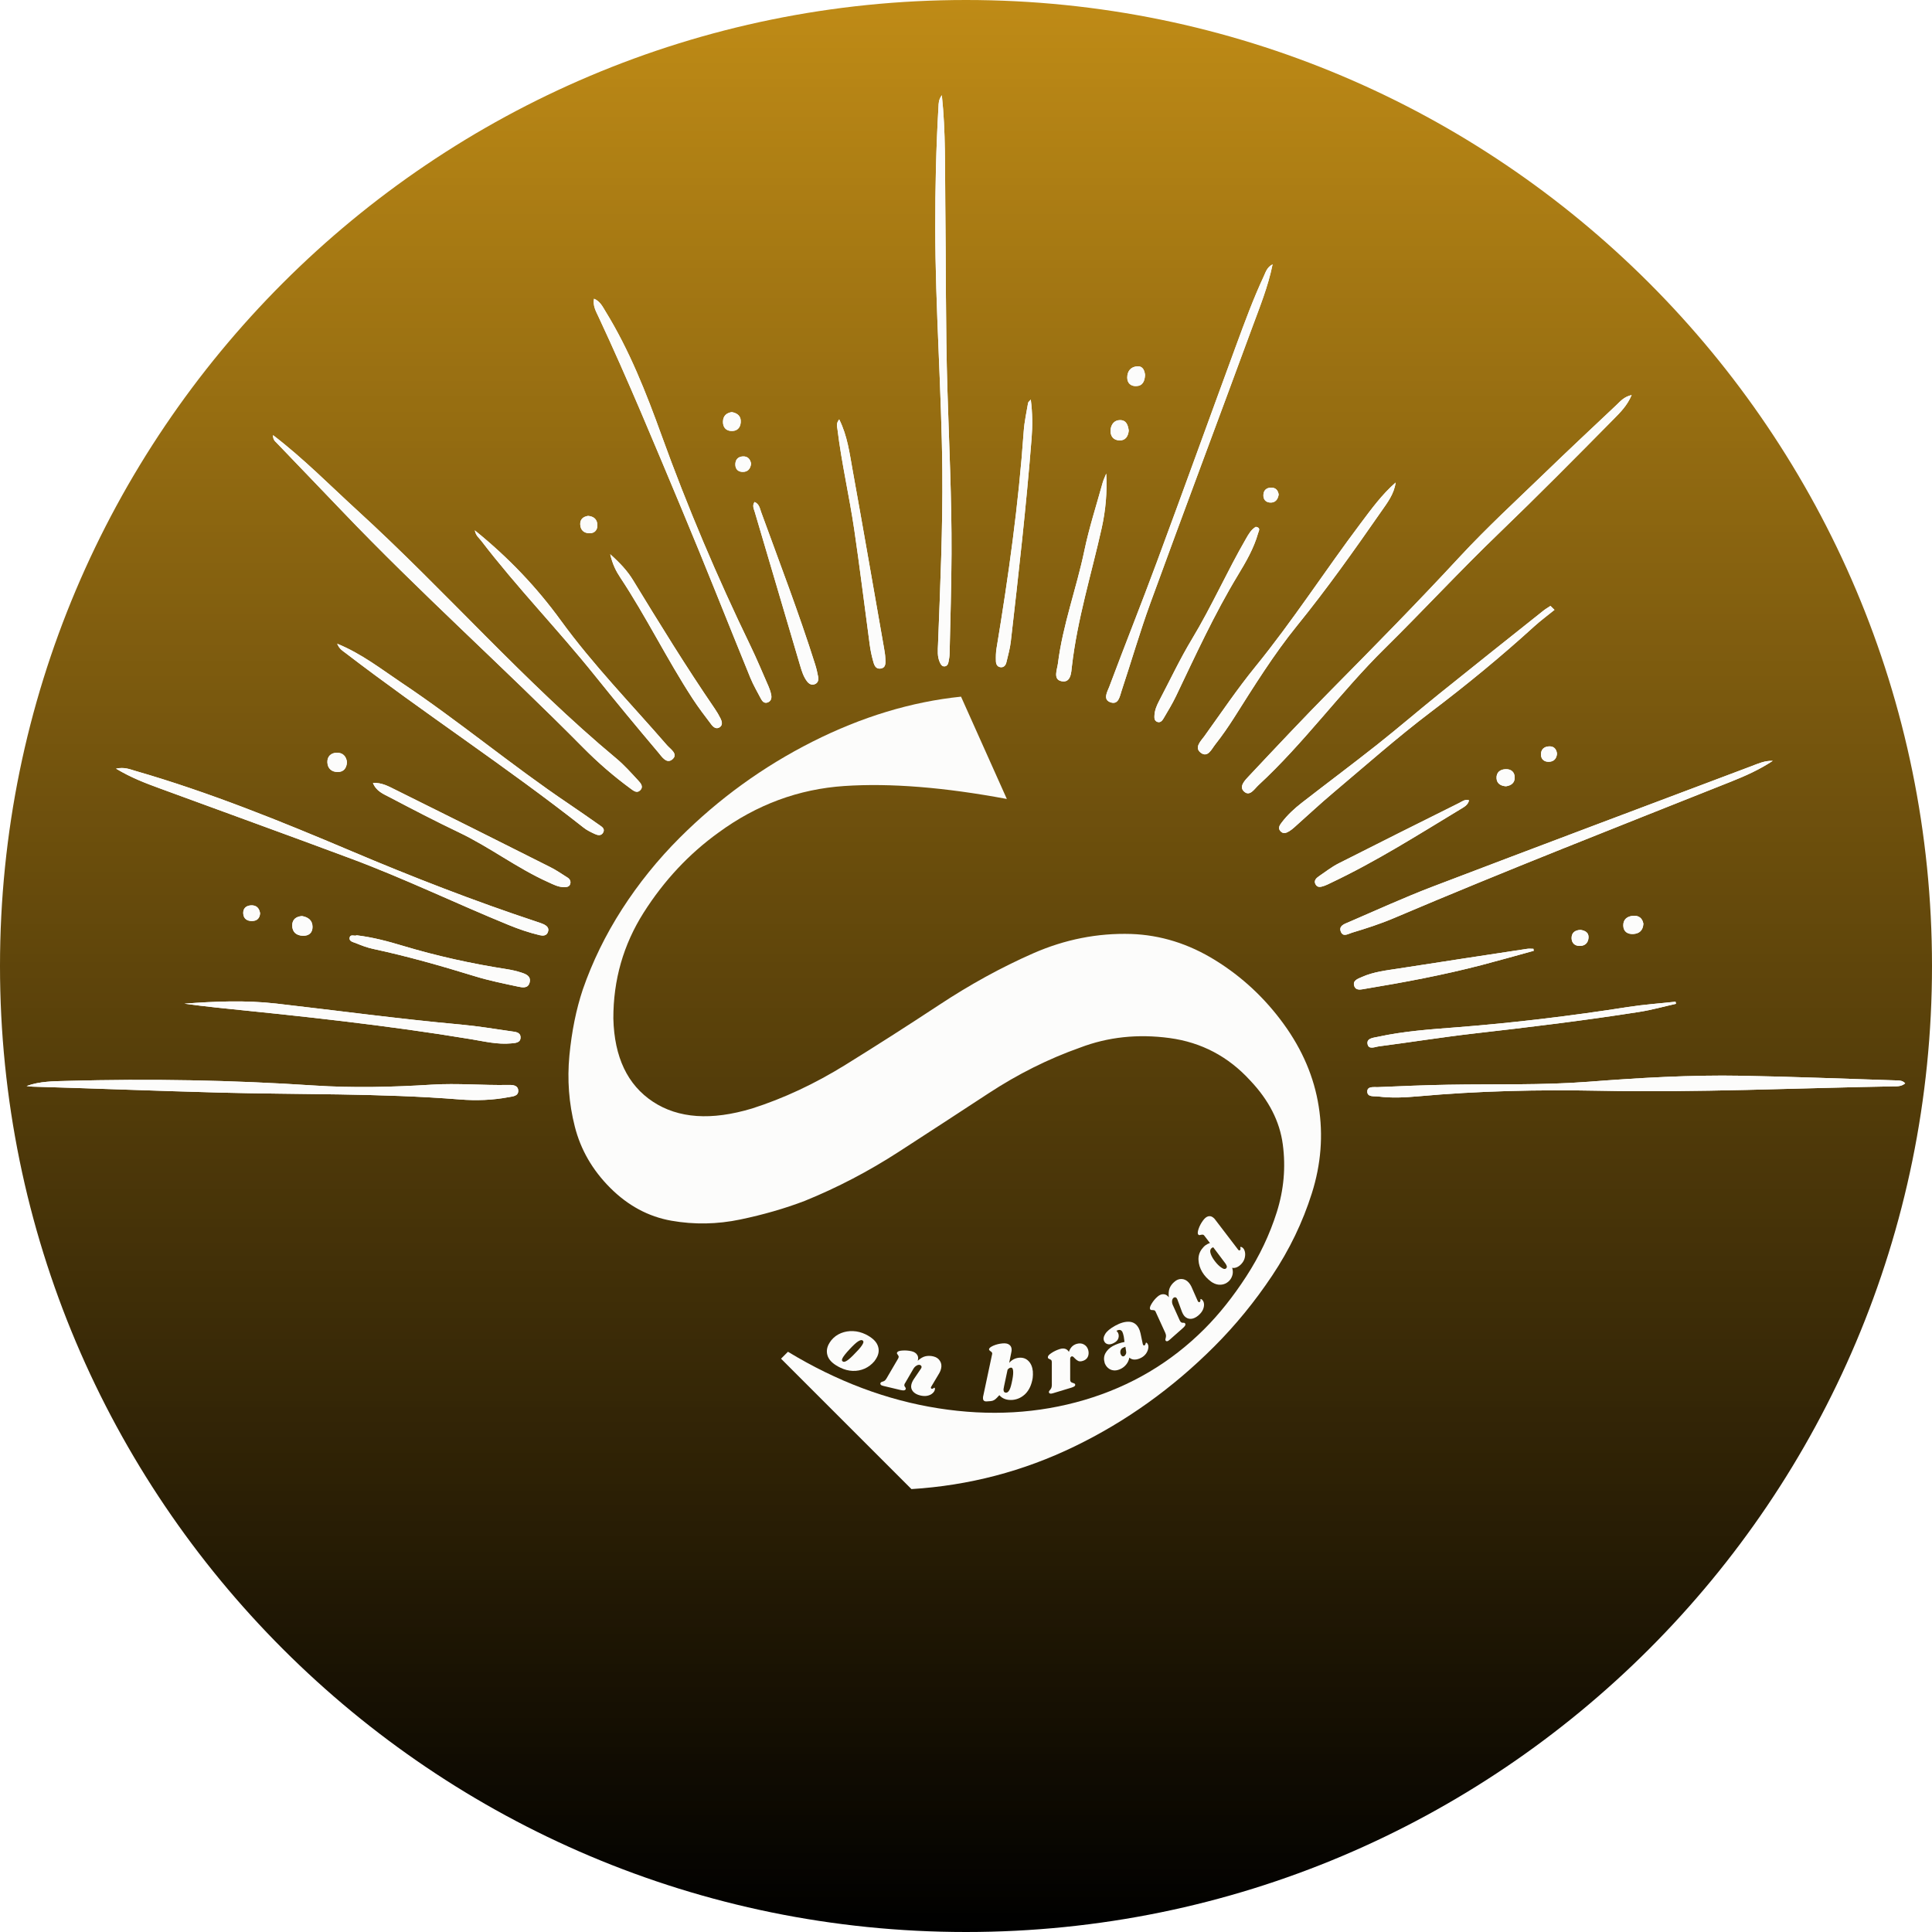
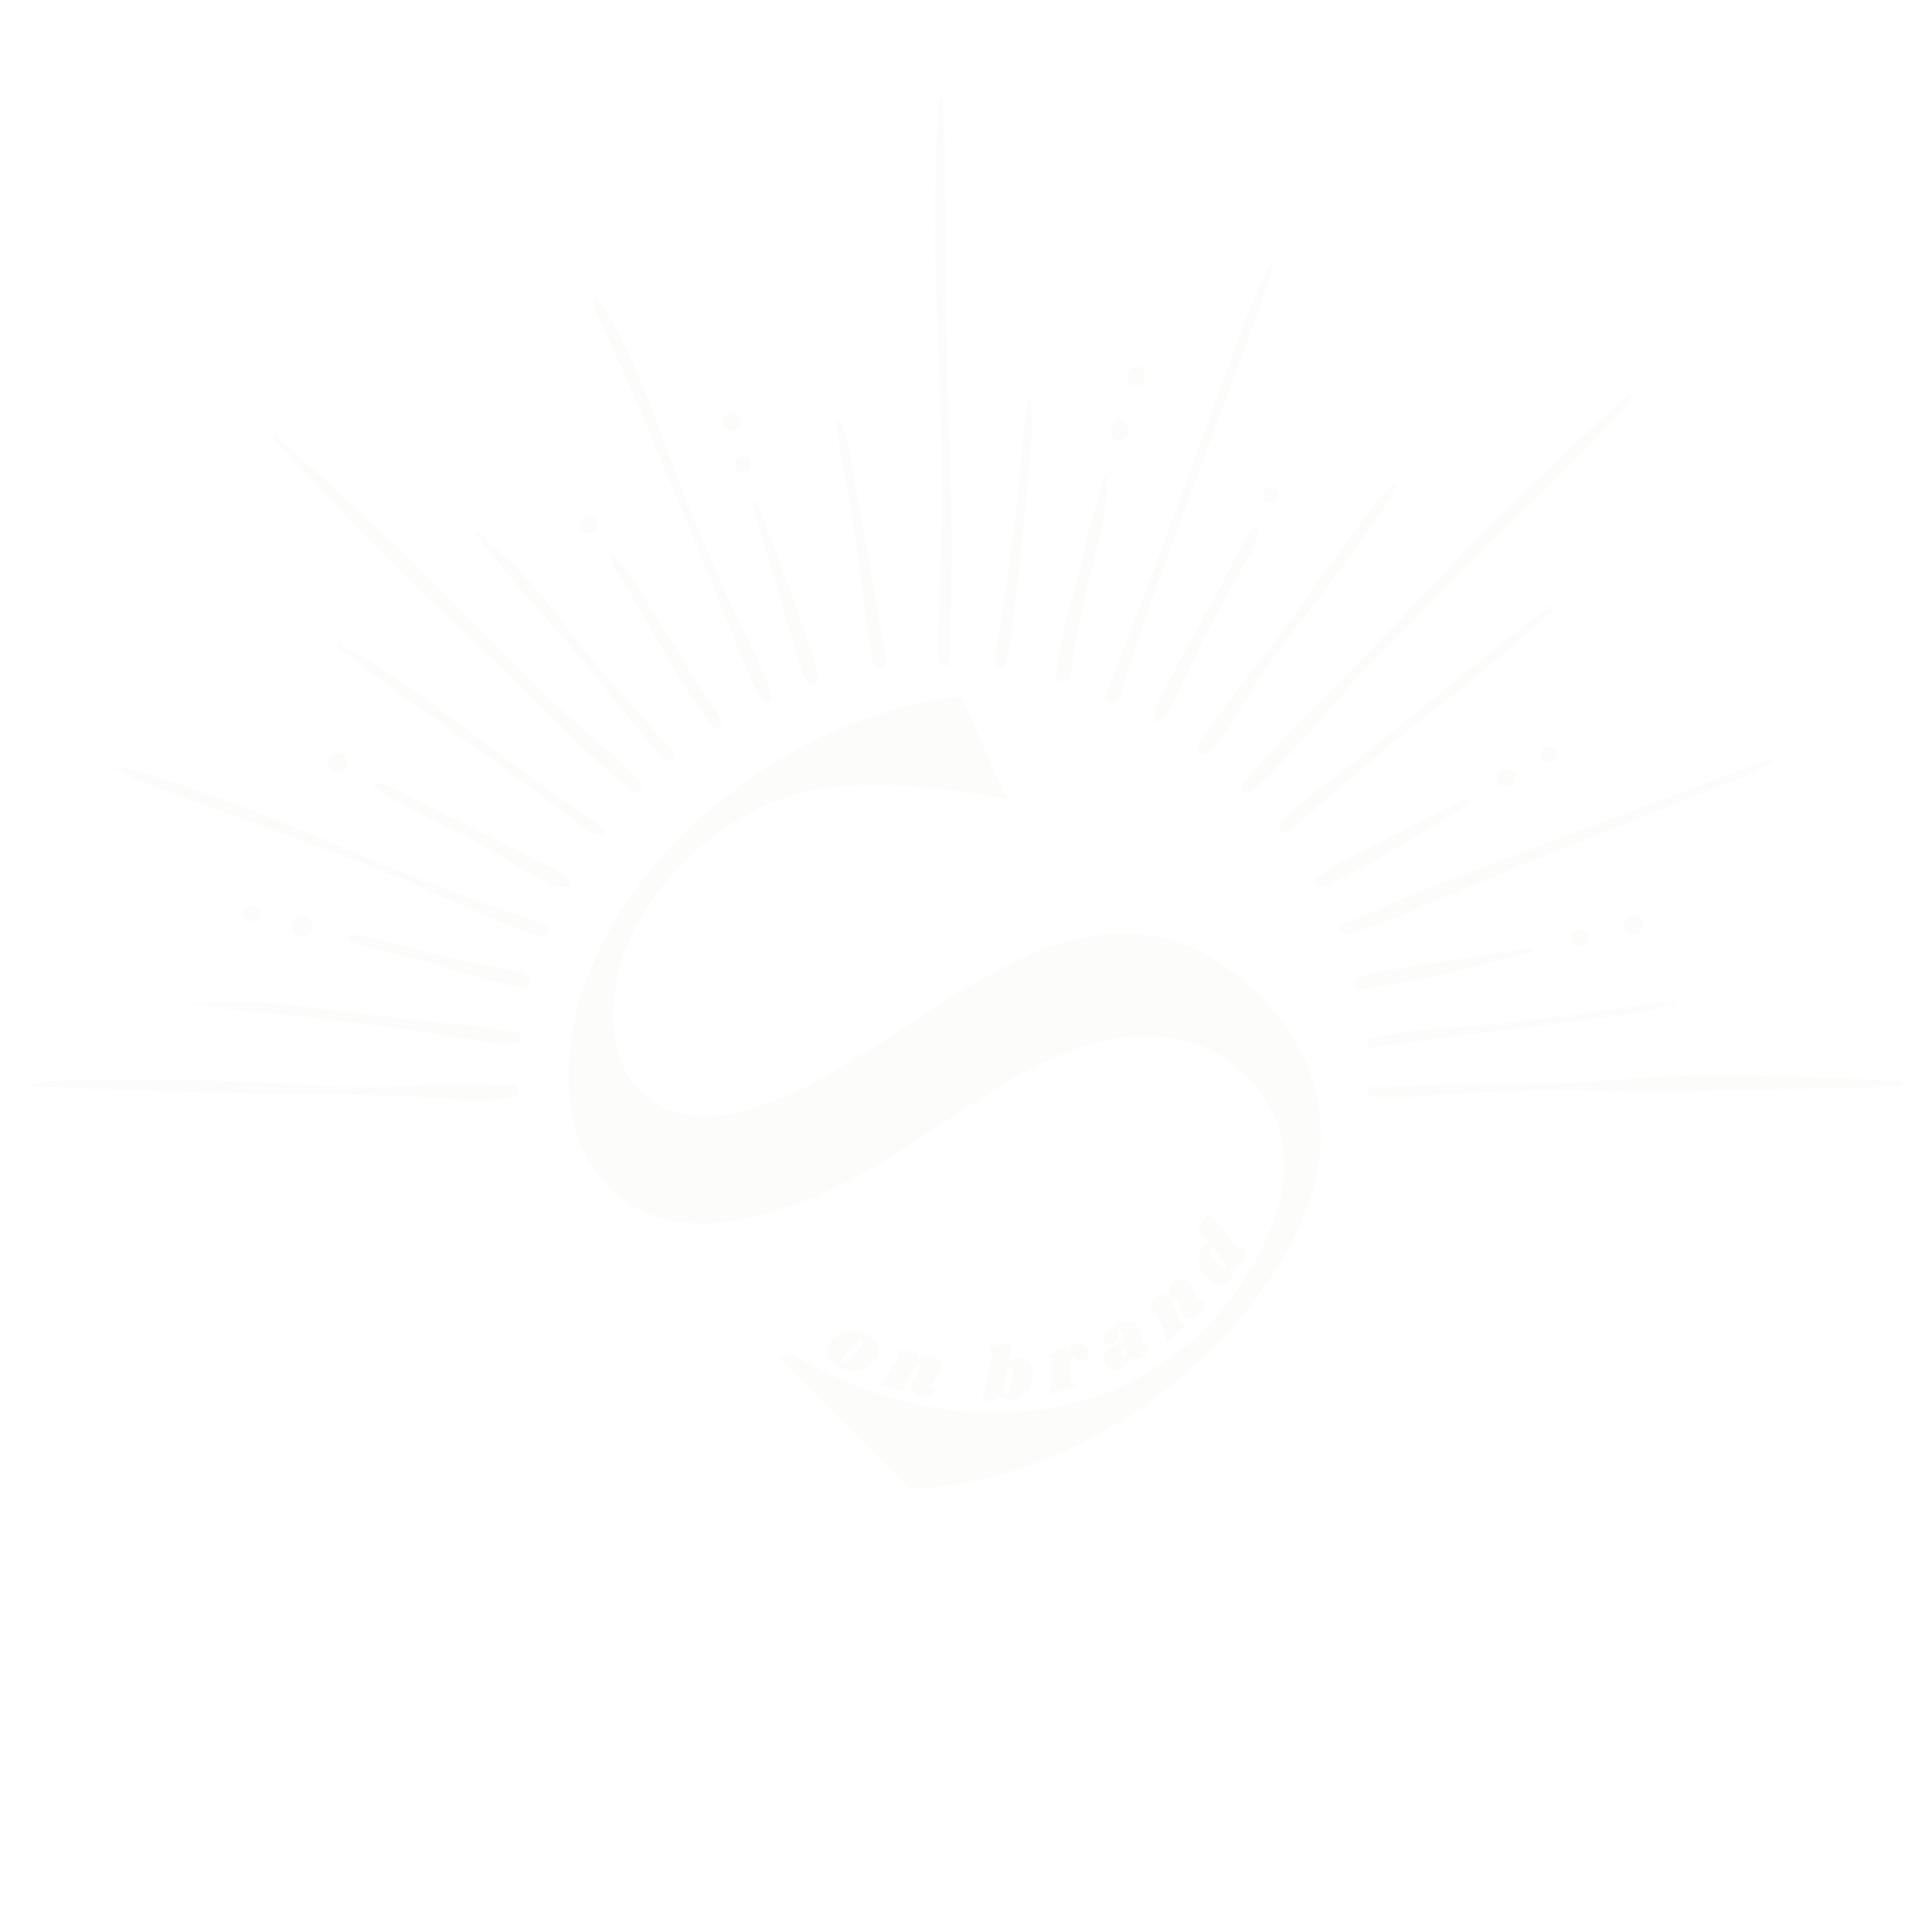
<svg xmlns="http://www.w3.org/2000/svg" width="500" viewBox="0 0 375 375" height="500" preserveAspectRatio="xMidYMid meet">
  <defs>
    <clipPath id="04aadcfd98">
-       <path d="M 187.5 0 C 83.945 0 0 83.945 0 187.5 C 0 291.055 83.945 375 187.5 375 C 291.055 375 375 291.055 375 187.5 C 375 83.945 291.055 0 187.5 0 Z M 187.5 0 " />
-     </clipPath>
+       </clipPath>
    <clipPath id="43543443ad">
      <path d="M 187.5 0 C 83.945 0 0 83.945 0 187.5 C 0 291.055 83.945 375 187.5 375 C 291.055 375 375 291.055 375 187.5 C 375 83.945 291.055 0 187.5 0 Z M 187.5 0 " />
    </clipPath>
    <linearGradient x1="128" gradientTransform="matrix(1.465,0,0,1.465,0,0)" y1="256" x2="128" gradientUnits="userSpaceOnUse" y2="0" id="39cb42309a">
      <stop style="stop-color:#000000;stop-opacity:1;" offset="0" />
      <stop style="stop-color:#010100;stop-opacity:1;" offset="0.004" />
      <stop style="stop-color:#010100;stop-opacity:1;" offset="0.008" />
      <stop style="stop-color:#020200;stop-opacity:1;" offset="0.012" />
      <stop style="stop-color:#030200;stop-opacity:1;" offset="0.016" />
      <stop style="stop-color:#040300;stop-opacity:1;" offset="0.02" />
      <stop style="stop-color:#040301;stop-opacity:1;" offset="0.023" />
      <stop style="stop-color:#050401;stop-opacity:1;" offset="0.027" />
      <stop style="stop-color:#060401;stop-opacity:1;" offset="0.031" />
      <stop style="stop-color:#070501;stop-opacity:1;" offset="0.035" />
      <stop style="stop-color:#070501;stop-opacity:1;" offset="0.039" />
      <stop style="stop-color:#080601;stop-opacity:1;" offset="0.043" />
      <stop style="stop-color:#090701;stop-opacity:1;" offset="0.047" />
      <stop style="stop-color:#0a0701;stop-opacity:1;" offset="0.051" />
      <stop style="stop-color:#0a0801;stop-opacity:1;" offset="0.055" />
      <stop style="stop-color:#0b0801;stop-opacity:1;" offset="0.059" />
      <stop style="stop-color:#0c0901;stop-opacity:1;" offset="0.062" />
      <stop style="stop-color:#0d0901;stop-opacity:1;" offset="0.066" />
      <stop style="stop-color:#0d0a02;stop-opacity:1;" offset="0.07" />
      <stop style="stop-color:#0e0a02;stop-opacity:1;" offset="0.074" />
      <stop style="stop-color:#0f0b02;stop-opacity:1;" offset="0.078" />
      <stop style="stop-color:#100b02;stop-opacity:1;" offset="0.082" />
      <stop style="stop-color:#100c02;stop-opacity:1;" offset="0.086" />
      <stop style="stop-color:#110c02;stop-opacity:1;" offset="0.09" />
      <stop style="stop-color:#120d02;stop-opacity:1;" offset="0.094" />
      <stop style="stop-color:#130e02;stop-opacity:1;" offset="0.098" />
      <stop style="stop-color:#130e02;stop-opacity:1;" offset="0.102" />
      <stop style="stop-color:#140f02;stop-opacity:1;" offset="0.105" />
      <stop style="stop-color:#150f02;stop-opacity:1;" offset="0.109" />
      <stop style="stop-color:#161002;stop-opacity:1;" offset="0.113" />
      <stop style="stop-color:#161003;stop-opacity:1;" offset="0.117" />
      <stop style="stop-color:#171103;stop-opacity:1;" offset="0.121" />
      <stop style="stop-color:#181103;stop-opacity:1;" offset="0.125" />
      <stop style="stop-color:#191203;stop-opacity:1;" offset="0.129" />
      <stop style="stop-color:#191203;stop-opacity:1;" offset="0.133" />
      <stop style="stop-color:#1a1303;stop-opacity:1;" offset="0.137" />
      <stop style="stop-color:#1b1403;stop-opacity:1;" offset="0.141" />
      <stop style="stop-color:#1c1403;stop-opacity:1;" offset="0.145" />
      <stop style="stop-color:#1c1503;stop-opacity:1;" offset="0.148" />
      <stop style="stop-color:#1d1503;stop-opacity:1;" offset="0.152" />
      <stop style="stop-color:#1e1603;stop-opacity:1;" offset="0.156" />
      <stop style="stop-color:#1f1604;stop-opacity:1;" offset="0.16" />
      <stop style="stop-color:#1f1704;stop-opacity:1;" offset="0.164" />
      <stop style="stop-color:#201704;stop-opacity:1;" offset="0.168" />
      <stop style="stop-color:#211804;stop-opacity:1;" offset="0.172" />
      <stop style="stop-color:#221804;stop-opacity:1;" offset="0.176" />
      <stop style="stop-color:#221904;stop-opacity:1;" offset="0.18" />
      <stop style="stop-color:#231a04;stop-opacity:1;" offset="0.184" />
      <stop style="stop-color:#241a04;stop-opacity:1;" offset="0.188" />
      <stop style="stop-color:#251b04;stop-opacity:1;" offset="0.191" />
      <stop style="stop-color:#251b04;stop-opacity:1;" offset="0.195" />
      <stop style="stop-color:#261c04;stop-opacity:1;" offset="0.199" />
      <stop style="stop-color:#271c04;stop-opacity:1;" offset="0.203" />
      <stop style="stop-color:#281d05;stop-opacity:1;" offset="0.207" />
      <stop style="stop-color:#281d05;stop-opacity:1;" offset="0.211" />
      <stop style="stop-color:#291e05;stop-opacity:1;" offset="0.215" />
      <stop style="stop-color:#2a1e05;stop-opacity:1;" offset="0.219" />
      <stop style="stop-color:#2b1f05;stop-opacity:1;" offset="0.223" />
      <stop style="stop-color:#2b1f05;stop-opacity:1;" offset="0.227" />
      <stop style="stop-color:#2c2005;stop-opacity:1;" offset="0.23" />
      <stop style="stop-color:#2d2105;stop-opacity:1;" offset="0.234" />
      <stop style="stop-color:#2e2105;stop-opacity:1;" offset="0.238" />
      <stop style="stop-color:#2e2205;stop-opacity:1;" offset="0.242" />
      <stop style="stop-color:#2f2205;stop-opacity:1;" offset="0.246" />
      <stop style="stop-color:#302305;stop-opacity:1;" offset="0.25" />
      <stop style="stop-color:#302306;stop-opacity:1;" offset="0.254" />
      <stop style="stop-color:#312406;stop-opacity:1;" offset="0.258" />
      <stop style="stop-color:#322406;stop-opacity:1;" offset="0.262" />
      <stop style="stop-color:#332506;stop-opacity:1;" offset="0.266" />
      <stop style="stop-color:#332506;stop-opacity:1;" offset="0.27" />
      <stop style="stop-color:#342606;stop-opacity:1;" offset="0.273" />
      <stop style="stop-color:#352706;stop-opacity:1;" offset="0.277" />
      <stop style="stop-color:#362706;stop-opacity:1;" offset="0.281" />
      <stop style="stop-color:#362806;stop-opacity:1;" offset="0.285" />
      <stop style="stop-color:#372806;stop-opacity:1;" offset="0.289" />
      <stop style="stop-color:#382906;stop-opacity:1;" offset="0.293" />
      <stop style="stop-color:#392907;stop-opacity:1;" offset="0.297" />
      <stop style="stop-color:#392a07;stop-opacity:1;" offset="0.301" />
      <stop style="stop-color:#3a2a07;stop-opacity:1;" offset="0.305" />
      <stop style="stop-color:#3b2b07;stop-opacity:1;" offset="0.309" />
      <stop style="stop-color:#3c2b07;stop-opacity:1;" offset="0.312" />
      <stop style="stop-color:#3c2c07;stop-opacity:1;" offset="0.316" />
      <stop style="stop-color:#3d2d07;stop-opacity:1;" offset="0.32" />
      <stop style="stop-color:#3e2d07;stop-opacity:1;" offset="0.324" />
      <stop style="stop-color:#3f2e07;stop-opacity:1;" offset="0.328" />
      <stop style="stop-color:#3f2e07;stop-opacity:1;" offset="0.332" />
      <stop style="stop-color:#402f07;stop-opacity:1;" offset="0.336" />
      <stop style="stop-color:#412f07;stop-opacity:1;" offset="0.34" />
      <stop style="stop-color:#423008;stop-opacity:1;" offset="0.344" />
      <stop style="stop-color:#423008;stop-opacity:1;" offset="0.348" />
      <stop style="stop-color:#433108;stop-opacity:1;" offset="0.352" />
      <stop style="stop-color:#443108;stop-opacity:1;" offset="0.355" />
      <stop style="stop-color:#453208;stop-opacity:1;" offset="0.359" />
      <stop style="stop-color:#453208;stop-opacity:1;" offset="0.363" />
      <stop style="stop-color:#463308;stop-opacity:1;" offset="0.367" />
      <stop style="stop-color:#473408;stop-opacity:1;" offset="0.371" />
      <stop style="stop-color:#483408;stop-opacity:1;" offset="0.375" />
      <stop style="stop-color:#483508;stop-opacity:1;" offset="0.379" />
      <stop style="stop-color:#493508;stop-opacity:1;" offset="0.383" />
      <stop style="stop-color:#4a3609;stop-opacity:1;" offset="0.387" />
      <stop style="stop-color:#4b3609;stop-opacity:1;" offset="0.391" />
      <stop style="stop-color:#4b3709;stop-opacity:1;" offset="0.395" />
      <stop style="stop-color:#4c3709;stop-opacity:1;" offset="0.398" />
      <stop style="stop-color:#4d3809;stop-opacity:1;" offset="0.402" />
      <stop style="stop-color:#4e3809;stop-opacity:1;" offset="0.406" />
      <stop style="stop-color:#4e3909;stop-opacity:1;" offset="0.41" />
      <stop style="stop-color:#4f3a09;stop-opacity:1;" offset="0.414" />
      <stop style="stop-color:#503a09;stop-opacity:1;" offset="0.418" />
      <stop style="stop-color:#513b09;stop-opacity:1;" offset="0.422" />
      <stop style="stop-color:#513b09;stop-opacity:1;" offset="0.426" />
      <stop style="stop-color:#523c09;stop-opacity:1;" offset="0.43" />
      <stop style="stop-color:#533c0a;stop-opacity:1;" offset="0.434" />
      <stop style="stop-color:#543d0a;stop-opacity:1;" offset="0.438" />
      <stop style="stop-color:#543d0a;stop-opacity:1;" offset="0.441" />
      <stop style="stop-color:#553e0a;stop-opacity:1;" offset="0.445" />
      <stop style="stop-color:#563e0a;stop-opacity:1;" offset="0.449" />
      <stop style="stop-color:#573f0a;stop-opacity:1;" offset="0.453" />
      <stop style="stop-color:#57400a;stop-opacity:1;" offset="0.457" />
      <stop style="stop-color:#58400a;stop-opacity:1;" offset="0.461" />
      <stop style="stop-color:#59410a;stop-opacity:1;" offset="0.465" />
      <stop style="stop-color:#5a410a;stop-opacity:1;" offset="0.469" />
      <stop style="stop-color:#5a420a;stop-opacity:1;" offset="0.473" />
      <stop style="stop-color:#5b420a;stop-opacity:1;" offset="0.477" />
      <stop style="stop-color:#5c430b;stop-opacity:1;" offset="0.48" />
      <stop style="stop-color:#5d430b;stop-opacity:1;" offset="0.484" />
      <stop style="stop-color:#5d440b;stop-opacity:1;" offset="0.488" />
      <stop style="stop-color:#5e440b;stop-opacity:1;" offset="0.492" />
      <stop style="stop-color:#5f450b;stop-opacity:1;" offset="0.496" />
      <stop style="stop-color:#5f450b;stop-opacity:1;" offset="0.5" />
      <stop style="stop-color:#60460b;stop-opacity:1;" offset="0.504" />
      <stop style="stop-color:#61470b;stop-opacity:1;" offset="0.508" />
      <stop style="stop-color:#62470b;stop-opacity:1;" offset="0.512" />
      <stop style="stop-color:#62480b;stop-opacity:1;" offset="0.516" />
      <stop style="stop-color:#63480b;stop-opacity:1;" offset="0.52" />
      <stop style="stop-color:#64490c;stop-opacity:1;" offset="0.523" />
      <stop style="stop-color:#65490c;stop-opacity:1;" offset="0.527" />
      <stop style="stop-color:#654a0c;stop-opacity:1;" offset="0.531" />
      <stop style="stop-color:#664a0c;stop-opacity:1;" offset="0.535" />
      <stop style="stop-color:#674b0c;stop-opacity:1;" offset="0.539" />
      <stop style="stop-color:#684b0c;stop-opacity:1;" offset="0.543" />
      <stop style="stop-color:#684c0c;stop-opacity:1;" offset="0.547" />
      <stop style="stop-color:#694d0c;stop-opacity:1;" offset="0.551" />
      <stop style="stop-color:#6a4d0c;stop-opacity:1;" offset="0.555" />
      <stop style="stop-color:#6b4e0c;stop-opacity:1;" offset="0.559" />
      <stop style="stop-color:#6b4e0c;stop-opacity:1;" offset="0.562" />
      <stop style="stop-color:#6c4f0c;stop-opacity:1;" offset="0.566" />
      <stop style="stop-color:#6d4f0d;stop-opacity:1;" offset="0.57" />
      <stop style="stop-color:#6e500d;stop-opacity:1;" offset="0.574" />
      <stop style="stop-color:#6e500d;stop-opacity:1;" offset="0.578" />
      <stop style="stop-color:#6f510d;stop-opacity:1;" offset="0.582" />
      <stop style="stop-color:#70510d;stop-opacity:1;" offset="0.586" />
      <stop style="stop-color:#71520d;stop-opacity:1;" offset="0.59" />
      <stop style="stop-color:#71530d;stop-opacity:1;" offset="0.594" />
      <stop style="stop-color:#72530d;stop-opacity:1;" offset="0.598" />
      <stop style="stop-color:#73540d;stop-opacity:1;" offset="0.602" />
      <stop style="stop-color:#74540d;stop-opacity:1;" offset="0.605" />
      <stop style="stop-color:#74550d;stop-opacity:1;" offset="0.609" />
      <stop style="stop-color:#75550d;stop-opacity:1;" offset="0.613" />
      <stop style="stop-color:#76560e;stop-opacity:1;" offset="0.617" />
      <stop style="stop-color:#77560e;stop-opacity:1;" offset="0.621" />
      <stop style="stop-color:#77570e;stop-opacity:1;" offset="0.625" />
      <stop style="stop-color:#78570e;stop-opacity:1;" offset="0.629" />
      <stop style="stop-color:#79580e;stop-opacity:1;" offset="0.633" />
      <stop style="stop-color:#7a590e;stop-opacity:1;" offset="0.637" />
      <stop style="stop-color:#7a590e;stop-opacity:1;" offset="0.641" />
      <stop style="stop-color:#7b5a0e;stop-opacity:1;" offset="0.645" />
      <stop style="stop-color:#7c5a0e;stop-opacity:1;" offset="0.648" />
      <stop style="stop-color:#7d5b0e;stop-opacity:1;" offset="0.652" />
      <stop style="stop-color:#7d5b0e;stop-opacity:1;" offset="0.656" />
      <stop style="stop-color:#7e5c0f;stop-opacity:1;" offset="0.66" />
      <stop style="stop-color:#7f5c0f;stop-opacity:1;" offset="0.664" />
      <stop style="stop-color:#805d0f;stop-opacity:1;" offset="0.668" />
      <stop style="stop-color:#805d0f;stop-opacity:1;" offset="0.672" />
      <stop style="stop-color:#815e0f;stop-opacity:1;" offset="0.676" />
      <stop style="stop-color:#825e0f;stop-opacity:1;" offset="0.68" />
      <stop style="stop-color:#835f0f;stop-opacity:1;" offset="0.684" />
      <stop style="stop-color:#83600f;stop-opacity:1;" offset="0.688" />
      <stop style="stop-color:#84600f;stop-opacity:1;" offset="0.691" />
      <stop style="stop-color:#85610f;stop-opacity:1;" offset="0.695" />
      <stop style="stop-color:#86610f;stop-opacity:1;" offset="0.699" />
      <stop style="stop-color:#86620f;stop-opacity:1;" offset="0.703" />
      <stop style="stop-color:#876210;stop-opacity:1;" offset="0.707" />
      <stop style="stop-color:#886310;stop-opacity:1;" offset="0.711" />
      <stop style="stop-color:#896310;stop-opacity:1;" offset="0.715" />
      <stop style="stop-color:#896410;stop-opacity:1;" offset="0.719" />
      <stop style="stop-color:#8a6410;stop-opacity:1;" offset="0.723" />
      <stop style="stop-color:#8b6510;stop-opacity:1;" offset="0.727" />
      <stop style="stop-color:#8c6610;stop-opacity:1;" offset="0.73" />
      <stop style="stop-color:#8c6610;stop-opacity:1;" offset="0.734" />
      <stop style="stop-color:#8d6710;stop-opacity:1;" offset="0.738" />
      <stop style="stop-color:#8e6710;stop-opacity:1;" offset="0.742" />
      <stop style="stop-color:#8e6810;stop-opacity:1;" offset="0.746" />
      <stop style="stop-color:#8f6811;stop-opacity:1;" offset="0.75" />
      <stop style="stop-color:#906911;stop-opacity:1;" offset="0.754" />
      <stop style="stop-color:#916911;stop-opacity:1;" offset="0.758" />
      <stop style="stop-color:#916a11;stop-opacity:1;" offset="0.762" />
      <stop style="stop-color:#926a11;stop-opacity:1;" offset="0.766" />
      <stop style="stop-color:#936b11;stop-opacity:1;" offset="0.77" />
      <stop style="stop-color:#946c11;stop-opacity:1;" offset="0.773" />
      <stop style="stop-color:#946c11;stop-opacity:1;" offset="0.777" />
      <stop style="stop-color:#956d11;stop-opacity:1;" offset="0.781" />
      <stop style="stop-color:#966d11;stop-opacity:1;" offset="0.785" />
      <stop style="stop-color:#976e11;stop-opacity:1;" offset="0.789" />
      <stop style="stop-color:#976e11;stop-opacity:1;" offset="0.793" />
      <stop style="stop-color:#986f12;stop-opacity:1;" offset="0.797" />
      <stop style="stop-color:#996f12;stop-opacity:1;" offset="0.801" />
      <stop style="stop-color:#9a7012;stop-opacity:1;" offset="0.805" />
      <stop style="stop-color:#9a7012;stop-opacity:1;" offset="0.809" />
      <stop style="stop-color:#9b7112;stop-opacity:1;" offset="0.812" />
      <stop style="stop-color:#9c7112;stop-opacity:1;" offset="0.816" />
      <stop style="stop-color:#9d7212;stop-opacity:1;" offset="0.82" />
      <stop style="stop-color:#9d7312;stop-opacity:1;" offset="0.824" />
      <stop style="stop-color:#9e7312;stop-opacity:1;" offset="0.828" />
      <stop style="stop-color:#9f7412;stop-opacity:1;" offset="0.832" />
      <stop style="stop-color:#a07412;stop-opacity:1;" offset="0.836" />
      <stop style="stop-color:#a07512;stop-opacity:1;" offset="0.84" />
      <stop style="stop-color:#a17513;stop-opacity:1;" offset="0.844" />
      <stop style="stop-color:#a27613;stop-opacity:1;" offset="0.848" />
      <stop style="stop-color:#a37613;stop-opacity:1;" offset="0.852" />
      <stop style="stop-color:#a37713;stop-opacity:1;" offset="0.855" />
      <stop style="stop-color:#a47713;stop-opacity:1;" offset="0.859" />
      <stop style="stop-color:#a57813;stop-opacity:1;" offset="0.863" />
      <stop style="stop-color:#a67913;stop-opacity:1;" offset="0.867" />
      <stop style="stop-color:#a67913;stop-opacity:1;" offset="0.871" />
      <stop style="stop-color:#a77a13;stop-opacity:1;" offset="0.875" />
      <stop style="stop-color:#a87a13;stop-opacity:1;" offset="0.879" />
      <stop style="stop-color:#a97b13;stop-opacity:1;" offset="0.883" />
      <stop style="stop-color:#a97b14;stop-opacity:1;" offset="0.887" />
      <stop style="stop-color:#aa7c14;stop-opacity:1;" offset="0.891" />
      <stop style="stop-color:#ab7c14;stop-opacity:1;" offset="0.895" />
      <stop style="stop-color:#ac7d14;stop-opacity:1;" offset="0.898" />
      <stop style="stop-color:#ac7d14;stop-opacity:1;" offset="0.902" />
      <stop style="stop-color:#ad7e14;stop-opacity:1;" offset="0.906" />
      <stop style="stop-color:#ae7f14;stop-opacity:1;" offset="0.91" />
      <stop style="stop-color:#af7f14;stop-opacity:1;" offset="0.914" />
      <stop style="stop-color:#af8014;stop-opacity:1;" offset="0.918" />
      <stop style="stop-color:#b08014;stop-opacity:1;" offset="0.922" />
      <stop style="stop-color:#b18114;stop-opacity:1;" offset="0.926" />
      <stop style="stop-color:#b28114;stop-opacity:1;" offset="0.93" />
      <stop style="stop-color:#b28215;stop-opacity:1;" offset="0.934" />
      <stop style="stop-color:#b38215;stop-opacity:1;" offset="0.938" />
      <stop style="stop-color:#b48315;stop-opacity:1;" offset="0.941" />
      <stop style="stop-color:#b58315;stop-opacity:1;" offset="0.945" />
      <stop style="stop-color:#b58415;stop-opacity:1;" offset="0.949" />
      <stop style="stop-color:#b68415;stop-opacity:1;" offset="0.953" />
      <stop style="stop-color:#b78515;stop-opacity:1;" offset="0.957" />
      <stop style="stop-color:#b88615;stop-opacity:1;" offset="0.961" />
      <stop style="stop-color:#b88615;stop-opacity:1;" offset="0.965" />
      <stop style="stop-color:#b98715;stop-opacity:1;" offset="0.969" />
      <stop style="stop-color:#ba8715;stop-opacity:1;" offset="0.973" />
      <stop style="stop-color:#bb8815;stop-opacity:1;" offset="0.977" />
      <stop style="stop-color:#bb8816;stop-opacity:1;" offset="0.98" />
      <stop style="stop-color:#bc8916;stop-opacity:1;" offset="0.984" />
      <stop style="stop-color:#bd8916;stop-opacity:1;" offset="0.988" />
      <stop style="stop-color:#bd8a16;stop-opacity:1;" offset="0.992" />
      <stop style="stop-color:#be8a16;stop-opacity:1;" offset="0.996" />
      <stop style="stop-color:#bf8b16;stop-opacity:1;" offset="1" />
    </linearGradient>
    <clipPath id="1bbe9b8dc0">
      <rect x="0" width="375" y="0" height="375" />
    </clipPath>
    <clipPath id="75f2159254">
      <path d="M 5 18.48 L 370 18.48 L 370 213.48 L 5 213.48 Z M 5 18.48 " />
    </clipPath>
    <clipPath id="be595aac12">
      <rect x="0" width="236" y="0" height="236" />
    </clipPath>
    <clipPath id="6c2f2e3cac">
      <rect x="0" width="102" y="0" height="61" />
    </clipPath>
  </defs>
  <g id="d347512549">
    <g clip-rule="nonzero" clip-path="url(#04aadcfd98)">
      <g transform="matrix(1,0,0,1,0,0)">
        <g clip-path="url(#1bbe9b8dc0)">
          <g clip-rule="nonzero" clip-path="url(#43543443ad)">
-             <rect x="0" width="375" height="375" y="0" style="fill:url(#39cb42309a);stroke:none;" />
-           </g>
+             </g>
        </g>
      </g>
    </g>
    <g clip-rule="nonzero" clip-path="url(#75f2159254)">
      <path style=" stroke:none;fill-rule:nonzero;fill:#fcfcfb;fill-opacity:1;" d="M 316.703 76.676 C 315.84 78.719 314.512 80.035 313.234 81.328 C 305.887 88.77 298.535 96.203 291 103.457 C 283.418 110.75 276.266 118.488 268.773 125.875 C 260.191 134.34 253.141 144.207 244.27 152.395 C 243.469 153.137 242.586 154.684 241.457 153.625 C 240.418 152.656 241.672 151.422 242.414 150.633 C 247.691 145.02 252.965 139.395 258.383 133.918 C 266.805 125.406 275.188 116.875 283.324 108.086 C 288.598 102.391 294.34 97.121 299.926 91.719 C 304.473 87.32 309.098 83 313.703 78.656 C 314.492 77.914 315.191 77.016 316.703 76.676 Z M 53.711 85.977 C 57.902 90.355 62.113 94.711 66.297 99.094 C 81.422 114.945 97.781 129.539 113.184 145.109 C 116.031 147.992 119.113 150.664 122.395 153.07 C 122.93 153.461 123.598 154.039 124.238 153.418 C 125 152.684 124.316 151.969 123.84 151.453 C 122.484 149.988 121.145 148.48 119.621 147.211 C 101.75 132.328 86.496 114.715 69.359 99.066 C 64.027 94.199 58.969 89.031 52.992 84.457 C 52.969 85.367 53.398 85.652 53.711 85.977 Z M 368.164 209.707 C 358.121 209.395 348.082 208.984 338.039 208.801 C 328.125 208.621 318.227 209.203 308.34 209.965 C 299.273 210.664 290.176 210.383 281.094 210.543 C 276.551 210.621 272.012 210.812 267.473 211.008 C 266.711 211.039 265.441 210.805 265.391 211.789 C 265.324 213.027 266.742 212.727 267.496 212.824 C 270.094 213.164 272.723 213.023 275.328 212.789 C 286.992 211.738 298.672 211.48 310.387 211.711 C 329.387 212.09 348.375 211.203 367.367 210.863 C 368.176 210.852 369.031 210.93 369.797 210.277 C 369.273 209.707 368.707 209.727 368.164 209.707 Z M 182.156 20.723 C 181.699 28.562 181.52 36.406 181.531 44.258 C 181.551 59.953 182.758 75.613 182.902 91.309 C 183.004 102.535 182.504 113.742 182.074 124.957 C 182.027 126.188 181.883 127.441 182.445 128.617 C 182.629 129.004 182.844 129.371 183.328 129.344 C 183.82 129.312 184.02 128.914 184.102 128.504 C 184.215 127.969 184.305 127.418 184.316 126.871 C 184.457 120.406 184.664 113.941 184.691 107.477 C 184.738 96.805 184.211 86.145 183.887 75.48 C 183.523 63.516 183.633 51.539 183.48 39.57 C 183.395 32.625 183.578 25.668 182.812 18.48 C 182.172 19.348 182.195 20.043 182.156 20.723 Z M 339.891 148.734 C 319.285 156.5 298.668 164.234 278.094 172.086 C 272.566 174.195 267.18 176.664 261.742 179.004 C 260.965 179.336 259.801 179.691 260.254 180.84 C 260.688 181.945 261.684 181.258 262.414 181.039 C 265.18 180.207 267.93 179.324 270.598 178.188 C 292.258 168.977 314.18 160.402 336.043 151.695 C 338.832 150.586 341.57 149.352 344.086 147.684 C 342.535 147.609 341.227 148.23 339.891 148.734 Z M 6.332 210.918 C 18.371 211.258 30.41 211.746 42.445 212.066 C 58.059 212.484 73.691 212.164 89.285 213.406 C 92.445 213.66 95.625 213.547 98.754 212.953 C 99.516 212.805 100.633 212.777 100.59 211.684 C 100.547 210.594 99.434 210.57 98.668 210.586 C 93.711 210.688 88.762 210.219 83.805 210.531 C 76.172 211.008 68.516 211.191 60.898 210.691 C 44.945 209.637 28.988 209.359 13.016 209.801 C 10.398 209.871 7.727 209.859 5.164 210.797 C 5.551 210.84 5.941 210.906 6.332 210.918 Z M 116.188 61.527 C 121.93 73.812 127.098 86.348 132.336 98.852 C 136.883 109.703 141.188 120.656 145.637 131.547 C 146.207 132.945 146.977 134.262 147.68 135.598 C 147.941 136.098 148.32 136.578 148.973 136.355 C 149.68 136.113 149.82 135.484 149.684 134.828 C 149.574 134.293 149.402 133.762 149.184 133.262 C 148.023 130.613 146.918 127.941 145.66 125.34 C 139.207 112.016 133.434 98.41 128.398 84.48 C 125.406 76.195 122.176 67.992 117.531 60.441 C 116.969 59.527 116.5 58.492 115.297 57.977 C 115.031 59.359 115.684 60.445 116.188 61.527 Z M 31.027 153.031 C 43.426 157.594 55.855 162.074 68.23 166.695 C 78.551 170.547 88.48 175.348 98.672 179.516 C 100.652 180.328 102.664 181.023 104.742 181.516 C 105.371 181.664 106.055 181.66 106.336 180.949 C 106.668 180.121 106.113 179.668 105.438 179.363 C 105.062 179.191 104.664 179.066 104.273 178.938 C 92.051 174.891 80.07 170.23 68.211 165.207 C 54.461 159.383 40.621 153.766 26.242 149.621 C 25.195 149.32 24.176 148.844 22.516 149.191 C 25.512 150.988 28.27 152.02 31.027 153.031 Z M 245.324 53.566 C 243.285 57.934 241.625 62.457 239.961 66.977 C 234.809 80.984 229.754 95.031 224.566 109.023 C 221.555 117.152 218.336 125.199 215.301 133.316 C 214.945 134.254 213.969 135.824 215.605 136.34 C 217.129 136.82 217.355 135.117 217.703 134.082 C 219.594 128.402 221.25 122.641 223.301 117.023 C 229.809 99.191 236.484 81.414 243.039 63.598 C 244.5 59.621 246.125 55.68 247.012 51.305 C 245.918 51.883 245.691 52.777 245.324 53.566 Z M 264.078 101.609 C 257.168 110.793 250.938 120.477 243.672 129.398 C 240.148 133.73 237.031 138.355 233.777 142.883 C 233.121 143.793 231.742 145.078 233.043 146.09 C 234.43 147.164 235.168 145.402 235.863 144.523 C 237.18 142.852 238.402 141.09 239.543 139.293 C 243.414 133.188 247.227 127.027 251.785 121.41 C 257.562 114.293 262.848 106.824 268.074 99.312 C 269.266 97.598 270.598 95.902 270.895 93.656 C 268.219 95.988 266.172 98.828 264.078 101.609 Z M 41.941 195.559 C 58.492 197.234 75.035 198.984 91.457 201.715 C 94.016 202.141 96.594 202.773 99.227 202.52 C 99.973 202.449 101.098 202.445 101.035 201.285 C 100.988 200.328 100.008 200.289 99.285 200.184 C 96.02 199.715 92.758 199.168 89.473 198.867 C 77.492 197.785 65.57 196.16 53.621 194.793 C 47.664 194.113 41.727 194.359 35.785 194.809 C 37.855 195.082 39.898 195.352 41.941 195.559 Z M 300.945 117.605 C 300.492 117.906 300.016 118.18 299.59 118.516 C 292.859 123.879 286.117 129.227 279.414 134.625 C 275.34 137.906 271.371 141.32 267.27 144.566 C 262.461 148.371 257.547 152.035 252.711 155.793 C 251.242 156.934 249.867 158.199 248.742 159.695 C 248.355 160.207 247.996 160.762 248.555 161.355 C 249.094 161.926 249.699 161.668 250.246 161.336 C 250.598 161.121 250.922 160.859 251.227 160.586 C 253.75 158.344 256.211 156.035 258.793 153.863 C 265.059 148.586 271.203 143.137 277.727 138.195 C 284.656 132.949 291.348 127.453 297.766 121.609 C 299.023 120.465 300.402 119.453 301.727 118.375 C 301.465 118.121 301.207 117.863 300.945 117.605 Z M 67.062 126.742 C 82.23 138.375 98.273 148.816 113.293 160.656 C 113.93 161.16 114.691 161.523 115.434 161.867 C 116.004 162.133 116.699 162.297 117.074 161.594 C 117.473 160.852 116.836 160.484 116.328 160.129 C 114.352 158.754 112.387 157.363 110.391 156.02 C 99.32 148.562 89.078 139.961 77.98 132.543 C 74.008 129.887 70.23 126.898 65.449 124.941 C 65.887 126.012 66.531 126.332 67.062 126.742 Z M 93.383 104.93 C 100.32 114.004 108.301 122.203 115.445 131.105 C 119.492 136.148 123.613 141.133 127.785 146.066 C 128.445 146.848 129.41 148.422 130.574 147.328 C 131.648 146.316 130.113 145.395 129.465 144.648 C 122.527 136.641 115.102 129.031 108.871 120.457 C 104.133 113.938 98.691 108.223 92.16 102.941 C 92.375 104.027 92.984 104.406 93.383 104.93 Z M 199.551 78.199 C 199.246 80.031 198.832 81.855 198.703 83.699 C 197.715 97.848 195.746 111.867 193.426 125.848 C 193.289 126.656 193.281 127.492 193.305 128.312 C 193.316 128.875 193.539 129.438 194.215 129.508 C 194.887 129.578 195.215 129.09 195.348 128.531 C 195.664 127.191 196.047 125.859 196.199 124.5 C 197.703 111.383 199.195 98.262 200.23 85.098 C 200.422 82.68 200.418 80.242 200.074 77.555 C 199.766 77.926 199.574 78.051 199.551 78.199 Z M 162.547 83.293 C 163.34 89.848 164.848 96.281 165.809 102.805 C 166.902 110.215 167.801 117.652 168.805 125.074 C 168.945 126.094 169.141 127.113 169.414 128.102 C 169.629 128.867 169.812 129.898 170.902 129.766 C 172.035 129.625 171.871 128.594 171.844 127.789 C 171.824 127.109 171.699 126.426 171.582 125.75 C 169.562 114.246 167.574 102.738 165.492 91.242 C 164.898 87.98 164.5 84.633 162.891 81.402 C 162.238 82.223 162.484 82.77 162.547 83.293 Z M 75.672 154.766 C 80.113 157.102 84.566 159.418 89.094 161.578 C 95.062 164.426 100.34 168.496 106.379 171.211 C 107.379 171.664 108.355 172.203 109.5 172.191 C 109.984 172.184 110.508 172.152 110.68 171.578 C 110.836 171.059 110.605 170.621 110.164 170.34 C 109.059 169.645 107.98 168.895 106.816 168.312 C 96.809 163.277 86.793 158.258 76.754 153.289 C 75.445 152.645 74.105 151.867 72.387 151.965 C 73.027 153.594 74.453 154.125 75.672 154.766 Z M 214.008 93.746 C 212.797 98.117 211.395 102.453 210.469 106.891 C 208.938 114.23 206.277 121.309 205.344 128.777 C 205.195 129.969 204.363 131.836 205.98 132.211 C 207.883 132.648 207.922 130.508 208.059 129.312 C 209.109 120.176 211.852 111.418 213.84 102.492 C 214.602 99.051 214.918 95.543 214.723 91.922 C 214.48 92.531 214.18 93.121 214.008 93.746 Z M 325.223 194.43 C 322.156 194.766 319.066 194.977 316.023 195.453 C 304.934 197.191 293.809 198.539 282.617 199.406 C 277.543 199.797 272.453 200.156 267.461 201.242 C 266.629 201.426 265.293 201.496 265.426 202.555 C 265.586 203.836 266.891 203.191 267.66 203.094 C 273.871 202.289 280.055 201.293 286.277 200.582 C 296.941 199.367 307.594 198.078 318.195 196.41 C 320.59 196.035 322.938 195.371 325.309 194.84 C 325.281 194.703 325.254 194.566 325.223 194.43 Z M 241.836 104.578 C 238.152 110.945 235.188 117.695 231.379 124.008 C 229.039 127.887 227.102 132.008 224.992 136.027 C 224.547 136.883 224.156 137.77 224.086 138.75 C 224.051 139.297 224.004 139.918 224.672 140.133 C 225.238 140.316 225.594 139.875 225.832 139.469 C 226.668 138.047 227.535 136.637 228.246 135.152 C 232.043 127.215 235.699 119.211 240.266 111.66 C 241.82 109.09 243.367 106.453 244.195 103.504 C 244.32 103.055 244.781 102.43 243.758 102.254 C 242.844 102.777 242.348 103.691 241.836 104.578 Z M 146.5 99.375 C 149.43 109.324 152.363 119.273 155.312 129.215 C 155.625 130.262 155.949 131.324 156.621 132.223 C 157.027 132.766 157.566 133.074 158.23 132.766 C 158.812 132.492 158.906 131.906 158.801 131.348 C 158.648 130.539 158.465 129.73 158.215 128.949 C 155.07 118.988 151.324 109.242 147.754 99.434 C 147.488 98.711 147.379 97.812 146.457 97.434 C 145.969 98.125 146.316 98.758 146.5 99.375 Z M 120.371 112.059 C 125.43 119.695 129.445 127.953 134.449 135.625 C 135.574 137.352 136.832 138.992 138.078 140.637 C 138.453 141.133 139.02 141.598 139.676 141.168 C 140.312 140.75 140.152 140.062 139.871 139.488 C 139.539 138.812 139.148 138.156 138.723 137.535 C 133.16 129.41 128.016 121.027 122.887 112.629 C 121.801 110.848 120.434 109.355 118.441 107.574 C 118.918 109.598 119.586 110.875 120.371 112.059 Z M 67.879 181.938 C 67.672 182.738 68.574 182.855 69.082 183.066 C 70.16 183.512 71.266 183.934 72.402 184.176 C 79.07 185.605 85.617 187.473 92.133 189.477 C 94.887 190.328 97.734 190.898 100.559 191.504 C 101.383 191.68 102.5 191.906 102.801 190.699 C 103.113 189.43 102.047 189.051 101.125 188.754 C 100.211 188.461 99.262 188.25 98.312 188.102 C 91.504 187.047 84.793 185.559 78.191 183.578 C 75.293 182.707 72.367 181.918 69.23 181.543 C 68.859 181.781 68.055 181.258 67.879 181.938 Z M 297.637 184.16 C 297.227 184.16 296.812 184.105 296.414 184.168 C 288.117 185.426 279.82 186.684 271.531 187.977 C 269.086 188.359 266.605 188.617 264.316 189.648 C 263.594 189.973 262.535 190.289 262.844 191.328 C 263.152 192.375 264.215 192.051 264.988 191.926 C 272.594 190.668 280.164 189.25 287.629 187.305 C 290.996 186.426 294.344 185.473 297.699 184.551 C 297.68 184.422 297.656 184.289 297.637 184.16 Z M 283.211 155.859 C 275.406 159.75 267.598 163.637 259.82 167.586 C 258.484 168.262 257.277 169.211 256.031 170.059 C 255.508 170.418 254.98 170.891 255.312 171.586 C 255.711 172.422 256.457 172.133 257.109 171.918 C 257.496 171.785 257.863 171.586 258.234 171.41 C 267.012 167.27 275.195 162.074 283.477 157.062 C 284.148 156.652 284.938 156.277 285.137 155.336 C 284.359 155.082 283.793 155.57 283.211 155.859 Z M 56.719 179.598 C 56.703 180.914 57.531 181.598 58.805 181.633 C 59.922 181.66 60.664 181.086 60.66 179.914 C 60.656 178.586 59.773 178.016 58.617 177.805 C 57.457 177.895 56.727 178.473 56.719 179.598 Z M 65.336 146.105 C 64.23 146.137 63.504 146.836 63.543 147.957 C 63.586 149.145 64.352 149.848 65.559 149.844 C 66.719 149.84 67.258 149.109 67.352 147.941 C 67.207 146.793 66.543 146.07 65.336 146.105 Z M 217.363 81.543 C 216.273 81.559 215.652 82.391 215.566 83.426 C 215.469 84.598 216.066 85.453 217.297 85.484 C 218.43 85.512 218.969 84.734 219.09 83.582 C 218.949 82.582 218.672 81.523 217.363 81.543 Z M 317.008 177.754 C 315.852 177.836 315.039 178.438 315.078 179.68 C 315.117 180.844 315.926 181.348 317.02 181.289 C 318.184 181.223 318.906 180.602 318.98 179.297 C 318.797 178.242 318.125 177.676 317.008 177.754 Z M 220.727 71.105 C 219.461 71.195 218.789 72.062 218.797 73.312 C 218.805 74.355 219.473 74.965 220.496 74.945 C 221.785 74.922 222.188 74.016 222.258 72.762 C 222.137 71.938 221.871 71.027 220.727 71.105 Z M 294.004 150.918 C 294 149.871 293.336 149.277 292.293 149.297 C 291.195 149.316 290.418 149.898 290.477 151.055 C 290.531 152.094 291.301 152.555 292.309 152.617 C 293.305 152.477 294.012 151.973 294.004 150.918 Z M 140.328 81.828 C 140.305 82.844 140.82 83.574 141.867 83.652 C 142.984 83.734 143.691 83.117 143.777 81.98 C 143.863 80.84 143.23 80.211 142.051 79.988 C 141.047 80.133 140.352 80.688 140.328 81.828 Z M 112.621 101.758 C 112.656 102.902 113.355 103.512 114.465 103.504 C 115.434 103.496 115.977 102.863 115.953 101.918 C 115.926 100.785 115.227 100.219 114.141 100.133 C 113.191 100.285 112.594 100.781 112.621 101.758 Z M 305.043 182.059 C 305.043 183 305.613 183.586 306.574 183.605 C 307.613 183.629 308.258 183.039 308.332 182.02 C 308.402 181 307.676 180.625 306.766 180.488 C 305.777 180.543 305.047 180.977 305.043 182.059 Z M 48.656 175.734 C 47.691 175.809 47.137 176.391 47.215 177.363 C 47.293 178.348 47.98 178.777 48.914 178.77 C 49.883 178.758 50.426 178.238 50.484 177.262 C 50.316 176.211 49.715 175.652 48.656 175.734 Z M 300.754 144.867 C 299.707 144.879 299.047 145.473 299.105 146.547 C 299.152 147.434 299.781 147.887 300.652 147.863 C 301.629 147.832 302.121 147.238 302.215 146.301 C 302.113 145.414 301.637 144.855 300.754 144.867 Z M 144.199 88.59 C 143.238 88.633 142.707 89.238 142.727 90.199 C 142.746 91.082 143.277 91.59 144.156 91.598 C 145.117 91.605 145.645 91.055 145.789 90.008 C 145.645 89.188 145.184 88.547 144.199 88.59 Z M 246.73 94.648 C 245.863 94.66 245.289 95.105 245.227 96.016 C 245.168 96.914 245.656 97.492 246.527 97.547 C 247.504 97.605 248.023 96.996 248.191 96 C 248.074 95.195 247.637 94.641 246.73 94.648 Z M 246.73 94.648 " />
      <path style=" stroke:none;fill-rule:nonzero;fill:#fcfcfb;fill-opacity:1;" d="M 316.703 76.676 C 315.84 78.719 314.512 80.035 313.234 81.328 C 305.887 88.77 298.535 96.203 291 103.457 C 283.418 110.75 276.266 118.488 268.773 125.875 C 260.191 134.34 253.141 144.207 244.27 152.395 C 243.469 153.137 242.586 154.684 241.457 153.625 C 240.418 152.656 241.672 151.422 242.414 150.633 C 247.691 145.02 252.965 139.395 258.383 133.918 C 266.805 125.406 275.188 116.875 283.324 108.086 C 288.598 102.391 294.34 97.121 299.926 91.719 C 304.473 87.32 309.098 83 313.703 78.656 C 314.492 77.914 315.191 77.016 316.703 76.676 Z M 53.711 85.977 C 57.902 90.355 62.113 94.711 66.297 99.094 C 81.422 114.945 97.781 129.539 113.184 145.109 C 116.031 147.992 119.113 150.664 122.395 153.07 C 122.93 153.461 123.598 154.039 124.238 153.418 C 125 152.684 124.316 151.969 123.84 151.453 C 122.484 149.988 121.145 148.48 119.621 147.211 C 101.75 132.328 86.496 114.715 69.359 99.066 C 64.027 94.199 58.969 89.031 52.992 84.457 C 52.969 85.367 53.398 85.652 53.711 85.977 Z M 368.164 209.707 C 358.121 209.395 348.082 208.984 338.039 208.801 C 328.125 208.621 318.227 209.203 308.34 209.965 C 299.273 210.664 290.176 210.383 281.094 210.543 C 276.551 210.621 272.012 210.812 267.473 211.008 C 266.711 211.039 265.441 210.805 265.391 211.789 C 265.324 213.027 266.742 212.727 267.496 212.824 C 270.094 213.164 272.723 213.023 275.328 212.789 C 286.992 211.738 298.672 211.48 310.387 211.711 C 329.387 212.09 348.375 211.203 367.367 210.863 C 368.176 210.852 369.031 210.93 369.797 210.277 C 369.273 209.707 368.707 209.727 368.164 209.707 Z M 182.156 20.723 C 181.699 28.562 181.52 36.406 181.531 44.258 C 181.551 59.953 182.758 75.613 182.902 91.309 C 183.004 102.535 182.504 113.742 182.074 124.957 C 182.027 126.188 181.883 127.441 182.445 128.617 C 182.629 129.004 182.844 129.371 183.328 129.344 C 183.82 129.312 184.02 128.914 184.102 128.504 C 184.215 127.969 184.305 127.418 184.316 126.871 C 184.457 120.406 184.664 113.941 184.691 107.477 C 184.738 96.805 184.211 86.145 183.887 75.48 C 183.523 63.516 183.633 51.539 183.48 39.57 C 183.395 32.625 183.578 25.668 182.812 18.48 C 182.172 19.348 182.195 20.043 182.156 20.723 Z M 339.891 148.734 C 319.285 156.5 298.668 164.234 278.094 172.086 C 272.566 174.195 267.18 176.664 261.742 179.004 C 260.965 179.336 259.801 179.691 260.254 180.84 C 260.688 181.945 261.684 181.258 262.414 181.039 C 265.18 180.207 267.93 179.324 270.598 178.188 C 292.258 168.977 314.18 160.402 336.043 151.695 C 338.832 150.586 341.57 149.352 344.086 147.684 C 342.535 147.609 341.227 148.23 339.891 148.734 Z M 6.332 210.918 C 18.371 211.258 30.41 211.746 42.445 212.066 C 58.059 212.484 73.691 212.164 89.285 213.406 C 92.445 213.66 95.625 213.547 98.754 212.953 C 99.516 212.805 100.633 212.777 100.59 211.684 C 100.547 210.594 99.434 210.57 98.668 210.586 C 93.711 210.688 88.762 210.219 83.805 210.531 C 76.172 211.008 68.516 211.191 60.898 210.691 C 44.945 209.637 28.988 209.359 13.016 209.801 C 10.398 209.871 7.727 209.859 5.164 210.797 C 5.551 210.84 5.941 210.906 6.332 210.918 Z M 116.188 61.527 C 121.93 73.812 127.098 86.348 132.336 98.852 C 136.883 109.703 141.188 120.656 145.637 131.547 C 146.207 132.945 146.977 134.262 147.68 135.598 C 147.941 136.098 148.32 136.578 148.973 136.355 C 149.68 136.113 149.82 135.484 149.684 134.828 C 149.574 134.293 149.402 133.762 149.184 133.262 C 148.023 130.613 146.918 127.941 145.66 125.34 C 139.207 112.016 133.434 98.41 128.398 84.48 C 125.406 76.195 122.176 67.992 117.531 60.441 C 116.969 59.527 116.5 58.492 115.297 57.977 C 115.031 59.359 115.684 60.445 116.188 61.527 Z M 31.027 153.031 C 43.426 157.594 55.855 162.074 68.23 166.695 C 78.551 170.547 88.48 175.348 98.672 179.516 C 100.652 180.328 102.664 181.023 104.742 181.516 C 105.371 181.664 106.055 181.66 106.336 180.949 C 106.668 180.121 106.113 179.668 105.438 179.363 C 105.062 179.191 104.664 179.066 104.273 178.938 C 92.051 174.891 80.07 170.23 68.211 165.207 C 54.461 159.383 40.621 153.766 26.242 149.621 C 25.195 149.32 24.176 148.844 22.516 149.191 C 25.512 150.988 28.27 152.02 31.027 153.031 Z M 245.324 53.566 C 243.285 57.934 241.625 62.457 239.961 66.977 C 234.809 80.984 229.754 95.031 224.566 109.023 C 221.555 117.152 218.336 125.199 215.301 133.316 C 214.945 134.254 213.969 135.824 215.605 136.34 C 217.129 136.82 217.355 135.117 217.703 134.082 C 219.594 128.402 221.25 122.641 223.301 117.023 C 229.809 99.191 236.484 81.414 243.039 63.598 C 244.5 59.621 246.125 55.68 247.012 51.305 C 245.918 51.883 245.691 52.777 245.324 53.566 Z M 264.078 101.609 C 257.168 110.793 250.938 120.477 243.672 129.398 C 240.148 133.73 237.031 138.355 233.777 142.883 C 233.121 143.793 231.742 145.078 233.043 146.09 C 234.43 147.164 235.168 145.402 235.863 144.523 C 237.18 142.852 238.402 141.09 239.543 139.293 C 243.414 133.188 247.227 127.027 251.785 121.41 C 257.562 114.293 262.848 106.824 268.074 99.312 C 269.266 97.598 270.598 95.902 270.895 93.656 C 268.219 95.988 266.172 98.828 264.078 101.609 Z M 41.941 195.559 C 58.492 197.234 75.035 198.984 91.457 201.715 C 94.016 202.141 96.594 202.773 99.227 202.52 C 99.973 202.449 101.098 202.445 101.035 201.285 C 100.988 200.328 100.008 200.289 99.285 200.184 C 96.02 199.715 92.758 199.168 89.473 198.867 C 77.492 197.785 65.57 196.16 53.621 194.793 C 47.664 194.113 41.727 194.359 35.785 194.809 C 37.855 195.082 39.898 195.352 41.941 195.559 Z M 300.945 117.605 C 300.492 117.906 300.016 118.18 299.59 118.516 C 292.859 123.879 286.117 129.227 279.414 134.625 C 275.34 137.906 271.371 141.32 267.27 144.566 C 262.461 148.371 257.547 152.035 252.711 155.793 C 251.242 156.934 249.867 158.199 248.742 159.695 C 248.355 160.207 247.996 160.762 248.555 161.355 C 249.094 161.926 249.699 161.668 250.246 161.336 C 250.598 161.121 250.922 160.859 251.227 160.586 C 253.75 158.344 256.211 156.035 258.793 153.863 C 265.059 148.586 271.203 143.137 277.727 138.195 C 284.656 132.949 291.348 127.453 297.766 121.609 C 299.023 120.465 300.402 119.453 301.727 118.375 C 301.465 118.121 301.207 117.863 300.945 117.605 Z M 67.062 126.742 C 82.23 138.375 98.273 148.816 113.293 160.656 C 113.93 161.16 114.691 161.523 115.434 161.867 C 116.004 162.133 116.699 162.297 117.074 161.594 C 117.473 160.852 116.836 160.484 116.328 160.129 C 114.352 158.754 112.387 157.363 110.391 156.02 C 99.32 148.562 89.078 139.961 77.98 132.543 C 74.008 129.887 70.23 126.898 65.449 124.941 C 65.887 126.012 66.531 126.332 67.062 126.742 Z M 93.383 104.93 C 100.32 114.004 108.301 122.203 115.445 131.105 C 119.492 136.148 123.613 141.133 127.785 146.066 C 128.445 146.848 129.41 148.422 130.574 147.328 C 131.648 146.316 130.113 145.395 129.465 144.648 C 122.527 136.641 115.102 129.031 108.871 120.457 C 104.133 113.938 98.691 108.223 92.16 102.941 C 92.375 104.027 92.984 104.406 93.383 104.93 Z M 199.551 78.199 C 199.246 80.031 198.832 81.855 198.703 83.699 C 197.715 97.848 195.746 111.867 193.426 125.848 C 193.289 126.656 193.281 127.492 193.305 128.312 C 193.316 128.875 193.539 129.438 194.215 129.508 C 194.887 129.578 195.215 129.09 195.348 128.531 C 195.664 127.191 196.047 125.859 196.199 124.5 C 197.703 111.383 199.195 98.262 200.23 85.098 C 200.422 82.68 200.418 80.242 200.074 77.555 C 199.766 77.926 199.574 78.051 199.551 78.199 Z M 162.547 83.293 C 163.34 89.848 164.848 96.281 165.809 102.805 C 166.902 110.215 167.801 117.652 168.805 125.074 C 168.945 126.094 169.141 127.113 169.414 128.102 C 169.629 128.867 169.812 129.898 170.902 129.766 C 172.035 129.625 171.871 128.594 171.844 127.789 C 171.824 127.109 171.699 126.426 171.582 125.75 C 169.562 114.246 167.574 102.738 165.492 91.242 C 164.898 87.98 164.5 84.633 162.891 81.402 C 162.238 82.223 162.484 82.77 162.547 83.293 Z M 75.672 154.766 C 80.113 157.102 84.566 159.418 89.094 161.578 C 95.062 164.426 100.34 168.496 106.379 171.211 C 107.379 171.664 108.355 172.203 109.5 172.191 C 109.984 172.184 110.508 172.152 110.68 171.578 C 110.836 171.059 110.605 170.621 110.164 170.34 C 109.059 169.645 107.98 168.895 106.816 168.312 C 96.809 163.277 86.793 158.258 76.754 153.289 C 75.445 152.645 74.105 151.867 72.387 151.965 C 73.027 153.594 74.453 154.125 75.672 154.766 Z M 214.008 93.746 C 212.797 98.117 211.395 102.453 210.469 106.891 C 208.938 114.23 206.277 121.309 205.344 128.777 C 205.195 129.969 204.363 131.836 205.98 132.211 C 207.883 132.648 207.922 130.508 208.059 129.312 C 209.109 120.176 211.852 111.418 213.84 102.492 C 214.602 99.051 214.918 95.543 214.723 91.922 C 214.48 92.531 214.18 93.121 214.008 93.746 Z M 325.223 194.43 C 322.156 194.766 319.066 194.977 316.023 195.453 C 304.934 197.191 293.809 198.539 282.617 199.406 C 277.543 199.797 272.453 200.156 267.461 201.242 C 266.629 201.426 265.293 201.496 265.426 202.555 C 265.586 203.836 266.891 203.191 267.66 203.094 C 273.871 202.289 280.055 201.293 286.277 200.582 C 296.941 199.367 307.594 198.078 318.195 196.41 C 320.59 196.035 322.938 195.371 325.309 194.84 C 325.281 194.703 325.254 194.566 325.223 194.43 Z M 241.836 104.578 C 238.152 110.945 235.188 117.695 231.379 124.008 C 229.039 127.887 227.102 132.008 224.992 136.027 C 224.547 136.883 224.156 137.77 224.086 138.75 C 224.051 139.297 224.004 139.918 224.672 140.133 C 225.238 140.316 225.594 139.875 225.832 139.469 C 226.668 138.047 227.535 136.637 228.246 135.152 C 232.043 127.215 235.699 119.211 240.266 111.66 C 241.82 109.09 243.367 106.453 244.195 103.504 C 244.32 103.055 244.781 102.43 243.758 102.254 C 242.844 102.777 242.348 103.691 241.836 104.578 Z M 146.5 99.375 C 149.43 109.324 152.363 119.273 155.312 129.215 C 155.625 130.262 155.949 131.324 156.621 132.223 C 157.027 132.766 157.566 133.074 158.23 132.766 C 158.812 132.492 158.906 131.906 158.801 131.348 C 158.648 130.539 158.465 129.73 158.215 128.949 C 155.07 118.988 151.324 109.242 147.754 99.434 C 147.488 98.711 147.379 97.812 146.457 97.434 C 145.969 98.125 146.316 98.758 146.5 99.375 Z M 120.371 112.059 C 125.43 119.695 129.445 127.953 134.449 135.625 C 135.574 137.352 136.832 138.992 138.078 140.637 C 138.453 141.133 139.02 141.598 139.676 141.168 C 140.312 140.75 140.152 140.062 139.871 139.488 C 139.539 138.812 139.148 138.156 138.723 137.535 C 133.16 129.41 128.016 121.027 122.887 112.629 C 121.801 110.848 120.434 109.355 118.441 107.574 C 118.918 109.598 119.586 110.875 120.371 112.059 Z M 67.879 181.938 C 67.672 182.738 68.574 182.855 69.082 183.066 C 70.16 183.512 71.266 183.934 72.402 184.176 C 79.07 185.605 85.617 187.473 92.133 189.477 C 94.887 190.328 97.734 190.898 100.559 191.504 C 101.383 191.68 102.5 191.906 102.801 190.699 C 103.113 189.43 102.047 189.051 101.125 188.754 C 100.211 188.461 99.262 188.25 98.312 188.102 C 91.504 187.047 84.793 185.559 78.191 183.578 C 75.293 182.707 72.367 181.918 69.23 181.543 C 68.859 181.781 68.055 181.258 67.879 181.938 Z M 297.637 184.16 C 297.227 184.16 296.812 184.105 296.414 184.168 C 288.117 185.426 279.82 186.684 271.531 187.977 C 269.086 188.359 266.605 188.617 264.316 189.648 C 263.594 189.973 262.535 190.289 262.844 191.328 C 263.152 192.375 264.215 192.051 264.988 191.926 C 272.594 190.668 280.164 189.25 287.629 187.305 C 290.996 186.426 294.344 185.473 297.699 184.551 C 297.68 184.422 297.656 184.289 297.637 184.16 Z M 283.211 155.859 C 275.406 159.75 267.598 163.637 259.82 167.586 C 258.484 168.262 257.277 169.211 256.031 170.059 C 255.508 170.418 254.98 170.891 255.312 171.586 C 255.711 172.422 256.457 172.133 257.109 171.918 C 257.496 171.785 257.863 171.586 258.234 171.41 C 267.012 167.27 275.195 162.074 283.477 157.062 C 284.148 156.652 284.938 156.277 285.137 155.336 C 284.359 155.082 283.793 155.57 283.211 155.859 Z M 56.719 179.598 C 56.703 180.914 57.531 181.598 58.805 181.633 C 59.922 181.66 60.664 181.086 60.66 179.914 C 60.656 178.586 59.773 178.016 58.617 177.805 C 57.457 177.895 56.727 178.473 56.719 179.598 Z M 65.336 146.105 C 64.23 146.137 63.504 146.836 63.543 147.957 C 63.586 149.145 64.352 149.848 65.559 149.844 C 66.719 149.84 67.258 149.109 67.352 147.941 C 67.207 146.793 66.543 146.07 65.336 146.105 Z M 217.363 81.543 C 216.273 81.559 215.652 82.391 215.566 83.426 C 215.469 84.598 216.066 85.453 217.297 85.484 C 218.43 85.512 218.969 84.734 219.09 83.582 C 218.949 82.582 218.672 81.523 217.363 81.543 Z M 317.008 177.754 C 315.852 177.836 315.039 178.438 315.078 179.68 C 315.117 180.844 315.926 181.348 317.02 181.289 C 318.184 181.223 318.906 180.602 318.98 179.297 C 318.797 178.242 318.125 177.676 317.008 177.754 Z M 220.727 71.105 C 219.461 71.195 218.789 72.062 218.797 73.312 C 218.805 74.355 219.473 74.965 220.496 74.945 C 221.785 74.922 222.188 74.016 222.258 72.762 C 222.137 71.938 221.871 71.027 220.727 71.105 Z M 294.004 150.918 C 294 149.871 293.336 149.277 292.293 149.297 C 291.195 149.316 290.418 149.898 290.477 151.055 C 290.531 152.094 291.301 152.555 292.309 152.617 C 293.305 152.477 294.012 151.973 294.004 150.918 Z M 140.328 81.828 C 140.305 82.844 140.82 83.574 141.867 83.652 C 142.984 83.734 143.691 83.117 143.777 81.98 C 143.863 80.84 143.23 80.211 142.051 79.988 C 141.047 80.133 140.352 80.688 140.328 81.828 Z M 112.621 101.758 C 112.656 102.902 113.355 103.512 114.465 103.504 C 115.434 103.496 115.977 102.863 115.953 101.918 C 115.926 100.785 115.227 100.219 114.141 100.133 C 113.191 100.285 112.594 100.781 112.621 101.758 Z M 305.043 182.059 C 305.043 183 305.613 183.586 306.574 183.605 C 307.613 183.629 308.258 183.039 308.332 182.02 C 308.402 181 307.676 180.625 306.766 180.488 C 305.777 180.543 305.047 180.977 305.043 182.059 Z M 48.656 175.734 C 47.691 175.809 47.137 176.391 47.215 177.363 C 47.293 178.348 47.98 178.777 48.914 178.77 C 49.883 178.758 50.426 178.238 50.484 177.262 C 50.316 176.211 49.715 175.652 48.656 175.734 Z M 300.754 144.867 C 299.707 144.879 299.047 145.473 299.105 146.547 C 299.152 147.434 299.781 147.887 300.652 147.863 C 301.629 147.832 302.121 147.238 302.215 146.301 C 302.113 145.414 301.637 144.855 300.754 144.867 Z M 144.199 88.59 C 143.238 88.633 142.707 89.238 142.727 90.199 C 142.746 91.082 143.277 91.59 144.156 91.598 C 145.117 91.605 145.645 91.055 145.789 90.008 C 145.645 89.188 145.184 88.547 144.199 88.59 Z M 246.73 94.648 C 245.863 94.66 245.289 95.105 245.227 96.016 C 245.168 96.914 245.656 97.492 246.527 97.547 C 247.504 97.605 248.023 96.996 248.191 96 C 248.074 95.195 247.637 94.641 246.73 94.648 Z M 246.73 94.648 " />
    </g>
    <g transform="matrix(1,0,0,1,81,106)">
      <g clip-path="url(#be595aac12)">
        <g style="fill:#fcfcfb;fill-opacity:1;">
          <g transform="translate(111.458, 198.579)">
            <path style="stroke:none" d="M -39.516 -42.203 C -30.047 -36.461 -20.328 -32.805 -10.359 -31.234 C -0.391 -29.66 9.082 -30.203 18.062 -32.859 C 27.039 -35.516 34.789 -40.102 41.312 -46.625 C 44.176 -49.488 46.891 -52.895 49.453 -56.844 C 52.016 -60.789 53.984 -64.938 55.359 -69.281 C 56.734 -73.625 57.125 -78.016 56.531 -82.453 C 55.945 -86.898 53.832 -91.039 50.188 -94.875 C 45.938 -99.52 40.727 -102.258 34.562 -103.094 C 28.395 -103.926 22.598 -103.305 17.172 -101.234 C 11.047 -99.066 5.125 -96.109 -0.594 -92.359 C -6.312 -88.609 -12.109 -84.832 -17.984 -81.031 C -23.859 -77.227 -29.953 -74.047 -36.266 -71.484 C -40.109 -70.016 -44.273 -68.812 -48.766 -67.875 C -53.254 -66.938 -57.719 -66.859 -62.156 -67.641 C -66.602 -68.43 -70.555 -70.555 -74.016 -74.016 C -77.461 -77.461 -79.754 -81.43 -80.891 -85.922 C -82.035 -90.422 -82.383 -95.016 -81.938 -99.703 C -81.488 -104.391 -80.625 -108.656 -79.344 -112.5 C -77.469 -117.914 -74.926 -123.117 -71.719 -128.109 C -68.508 -133.098 -64.785 -137.711 -60.547 -141.953 C -52.941 -149.555 -44.352 -155.773 -34.781 -160.609 C -25.207 -165.441 -15.586 -168.359 -5.922 -169.359 L 2.969 -149.5 C -9.176 -151.77 -19.688 -152.609 -28.562 -152.016 C -37.438 -151.422 -45.578 -148.41 -52.984 -142.984 C -58.723 -138.848 -63.566 -133.672 -67.516 -127.453 C -71.461 -121.234 -73.426 -114.375 -73.406 -106.875 C -73.219 -99.375 -70.656 -93.992 -65.719 -90.734 C -60.789 -87.484 -54.379 -87.047 -46.484 -89.422 C -40.359 -91.379 -34.312 -94.207 -28.344 -97.906 C -22.375 -101.602 -16.352 -105.453 -10.281 -109.453 C -4.219 -113.461 1.895 -116.82 8.062 -119.531 C 14.227 -122.238 20.566 -123.492 27.078 -123.297 C 32.816 -123.098 38.27 -121.395 43.438 -118.188 C 48.613 -114.988 53.031 -110.875 56.688 -105.844 C 60.344 -100.812 62.613 -95.477 63.5 -89.844 C 64.395 -84.219 63.953 -78.594 62.172 -72.969 C 60.398 -67.352 57.832 -62.023 54.469 -56.984 C 51.113 -51.953 47.363 -47.363 43.219 -43.219 C 35.133 -35.133 26.109 -28.676 16.141 -23.844 C 6.172 -19.008 -4.391 -16.242 -15.547 -15.547 L -40.859 -40.859 Z M -39.516 -42.203 " />
          </g>
        </g>
      </g>
    </g>
    <g transform="matrix(1,0,0,1,152,228)">
      <g clip-path="url(#6c2f2e3cac)">
        <g style="fill:#fcfcfb;fill-opacity:1;">
          <g transform="translate(7.421, 35.511)">
            <path style="stroke:none" d="M 8.594 -4.516 C 9.789 -3.922 10.555 -3.238 10.891 -2.469 C 11.234 -1.707 11.211 -0.93 10.828 -0.141 C 10.691 0.129 10.516 0.41 10.297 0.703 C 9.766 1.336 9.133 1.816 8.406 2.141 C 7.676 2.461 6.898 2.609 6.078 2.578 C 5.266 2.547 4.469 2.336 3.688 1.953 C 2.457 1.359 1.664 0.672 1.312 -0.109 C 0.969 -0.898 0.992 -1.703 1.391 -2.516 C 1.523 -2.785 1.711 -3.078 1.953 -3.391 C 2.453 -3.992 3.07 -4.445 3.812 -4.75 C 4.562 -5.051 5.348 -5.18 6.172 -5.141 C 6.992 -5.109 7.801 -4.898 8.594 -4.516 Z M 7.969 -3.359 C 7.781 -3.453 7.5 -3.379 7.125 -3.141 C 6.758 -2.91 6.211 -2.406 5.484 -1.625 C 4.754 -0.844 4.297 -0.266 4.109 0.109 C 4.016 0.305 3.977 0.453 4 0.547 C 4.031 0.648 4.102 0.727 4.219 0.781 C 4.383 0.875 4.648 0.801 5.016 0.562 C 5.379 0.332 5.953 -0.195 6.734 -1.031 C 7.43 -1.738 7.875 -2.289 8.062 -2.688 C 8.156 -2.875 8.188 -3.02 8.156 -3.125 C 8.133 -3.227 8.07 -3.305 7.969 -3.359 Z M 7.969 -3.359 " />
          </g>
        </g>
        <g style="fill:#fcfcfb;fill-opacity:1;">
          <g transform="translate(19.381, 40.995)">
            <path style="stroke:none" d="M 9.391 0.125 C 9.359 0.156 9.332 0.211 9.312 0.297 C 9.301 0.359 9.305 0.41 9.328 0.453 C 9.359 0.504 9.398 0.539 9.453 0.562 C 9.578 0.582 9.691 0.551 9.797 0.469 C 9.898 0.383 9.969 0.348 10 0.359 C 10.039 0.367 10.066 0.406 10.078 0.469 C 10.098 0.539 10.098 0.625 10.078 0.719 C 10.023 0.988 9.867 1.234 9.609 1.453 C 9.359 1.68 9.023 1.836 8.609 1.922 C 8.203 2.004 7.738 1.984 7.219 1.859 C 6.582 1.703 6.109 1.43 5.797 1.047 C 5.492 0.66 5.398 0.223 5.516 -0.266 C 5.598 -0.617 5.773 -0.992 6.047 -1.391 L 7.344 -3.297 C 7.414 -3.398 7.461 -3.492 7.484 -3.578 C 7.516 -3.703 7.492 -3.805 7.422 -3.891 C 7.359 -3.973 7.273 -4.031 7.172 -4.062 C 6.953 -4.113 6.723 -4.062 6.484 -3.906 C 6.242 -3.758 6.047 -3.551 5.891 -3.281 L 4.312 -0.562 C 4.238 -0.469 4.191 -0.375 4.172 -0.281 C 4.141 -0.156 4.141 -0.055 4.172 0.016 C 4.203 0.098 4.258 0.188 4.344 0.281 C 4.383 0.363 4.41 0.43 4.422 0.484 C 4.441 0.547 4.438 0.602 4.406 0.656 C 4.344 0.781 4.227 0.852 4.062 0.875 C 3.906 0.895 3.676 0.867 3.375 0.797 L 0.094 0.016 C -0.156 -0.035 -0.328 -0.113 -0.422 -0.219 C -0.516 -0.332 -0.531 -0.453 -0.469 -0.578 C -0.406 -0.691 -0.285 -0.77 -0.109 -0.812 C 0.055 -0.852 0.203 -0.914 0.328 -1 C 0.453 -1.094 0.57 -1.238 0.688 -1.438 L 2.953 -5.312 C 2.984 -5.352 3.008 -5.422 3.031 -5.516 C 3.062 -5.609 3.062 -5.691 3.031 -5.766 C 3.008 -5.836 2.957 -5.926 2.875 -6.031 C 2.801 -6.133 2.75 -6.219 2.719 -6.281 C 2.695 -6.344 2.711 -6.422 2.766 -6.516 C 2.879 -6.711 3.227 -6.828 3.812 -6.859 C 4.395 -6.898 4.977 -6.852 5.562 -6.719 C 6.051 -6.602 6.406 -6.379 6.625 -6.047 C 6.852 -5.723 6.895 -5.332 6.75 -4.875 C 7.281 -5.352 7.785 -5.645 8.266 -5.75 C 8.754 -5.852 9.258 -5.844 9.781 -5.719 C 10.363 -5.582 10.789 -5.289 11.062 -4.844 C 11.344 -4.406 11.414 -3.906 11.281 -3.344 C 11.219 -3.051 11.109 -2.77 10.953 -2.5 Z M 9.391 0.125 " />
          </g>
        </g>
        <g style="fill:#fcfcfb;fill-opacity:1;">
          <g transform="translate(32.885, 43.611)">
            <path style="stroke:none" d="" />
          </g>
        </g>
        <g style="fill:#fcfcfb;fill-opacity:1;">
          <g transform="translate(38.991, 44.066)">
            <path style="stroke:none" d="M 6.812 -8.531 C 7.551 -8.594 8.16 -8.379 8.641 -7.891 C 9.117 -7.41 9.398 -6.742 9.484 -5.891 C 9.516 -5.453 9.504 -5.02 9.453 -4.594 C 9.242 -3.301 8.785 -2.289 8.078 -1.562 C 7.367 -0.844 6.523 -0.438 5.547 -0.344 C 4.984 -0.301 4.488 -0.359 4.062 -0.516 C 3.633 -0.672 3.273 -0.922 2.984 -1.266 L 2.5 -0.75 C 2.312 -0.551 2.125 -0.398 1.938 -0.297 C 1.75 -0.191 1.531 -0.129 1.281 -0.109 L 0.625 -0.062 C 0.375 -0.031 0.176 -0.062 0.031 -0.156 C -0.102 -0.25 -0.176 -0.395 -0.188 -0.594 C -0.195 -0.676 -0.195 -0.781 -0.188 -0.906 L 1.562 -9.141 C 1.594 -9.234 1.602 -9.312 1.594 -9.375 C 1.582 -9.539 1.461 -9.688 1.234 -9.812 C 1.141 -9.895 1.07 -9.957 1.031 -10 C 0.988 -10.051 0.973 -10.125 0.984 -10.219 C 1.035 -10.438 1.328 -10.66 1.859 -10.891 C 2.398 -11.117 2.977 -11.258 3.594 -11.312 C 4.164 -11.363 4.594 -11.285 4.875 -11.078 C 5.164 -10.879 5.328 -10.598 5.359 -10.234 C 5.379 -10.023 5.363 -9.816 5.312 -9.609 L 4.891 -7.531 C 5.398 -8.125 6.039 -8.457 6.812 -8.531 Z M 5.516 -4.328 C 5.648 -5.016 5.695 -5.566 5.656 -5.984 C 5.613 -6.422 5.469 -6.629 5.219 -6.609 C 4.977 -6.586 4.766 -6.453 4.578 -6.203 L 3.891 -2.969 L 3.844 -2.688 C 3.801 -2.539 3.785 -2.391 3.797 -2.234 C 3.828 -1.891 4.004 -1.727 4.328 -1.75 C 4.566 -1.77 4.781 -1.961 4.969 -2.328 C 5.156 -2.691 5.336 -3.359 5.516 -4.328 Z M 5.516 -4.328 " />
          </g>
        </g>
        <g style="fill:#fcfcfb;fill-opacity:1;">
          <g transform="translate(52.283, 42.46)">
            <path style="stroke:none" d="M 4.672 -9.609 C 5.203 -9.766 5.672 -9.734 6.078 -9.516 C 6.492 -9.297 6.773 -8.953 6.922 -8.484 C 6.973 -8.305 7.004 -8.129 7.016 -7.953 C 7.035 -7.547 6.945 -7.195 6.75 -6.906 C 6.551 -6.625 6.266 -6.426 5.891 -6.312 C 5.535 -6.195 5.238 -6.191 5 -6.297 C 4.77 -6.41 4.539 -6.586 4.312 -6.828 C 4.176 -6.984 4.066 -7.086 3.984 -7.141 C 3.898 -7.191 3.812 -7.207 3.719 -7.188 C 3.633 -7.156 3.562 -7.094 3.5 -7 C 3.445 -6.906 3.426 -6.75 3.438 -6.531 L 3.438 -2.672 C 3.438 -2.609 3.445 -2.523 3.469 -2.422 C 3.508 -2.305 3.578 -2.219 3.672 -2.156 C 3.766 -2.102 3.883 -2.055 4.031 -2.016 C 4.164 -1.973 4.258 -1.93 4.312 -1.891 C 4.363 -1.859 4.395 -1.805 4.406 -1.734 C 4.438 -1.609 4.398 -1.5 4.297 -1.406 C 4.191 -1.312 3.992 -1.219 3.703 -1.125 L 0.094 -0.031 C -0.156 0.051 -0.348 0.066 -0.484 0.016 C -0.617 -0.023 -0.688 -0.117 -0.688 -0.266 C -0.695 -0.391 -0.629 -0.52 -0.484 -0.656 C -0.379 -0.781 -0.297 -0.906 -0.234 -1.031 C -0.172 -1.164 -0.133 -1.352 -0.125 -1.594 L -0.125 -6.078 C -0.125 -6.129 -0.133 -6.203 -0.156 -6.297 C -0.188 -6.398 -0.227 -6.473 -0.281 -6.516 C -0.344 -6.555 -0.438 -6.602 -0.562 -6.656 C -0.676 -6.707 -0.758 -6.754 -0.812 -6.797 C -0.875 -6.836 -0.898 -6.914 -0.891 -7.031 C -0.91 -7.258 -0.672 -7.535 -0.172 -7.859 C 0.316 -8.18 0.848 -8.43 1.422 -8.609 C 1.816 -8.734 2.164 -8.75 2.469 -8.656 C 2.77 -8.562 3.008 -8.363 3.188 -8.062 C 3.445 -8.863 3.941 -9.379 4.672 -9.609 Z M 4.672 -9.609 " />
          </g>
        </g>
        <g style="fill:#fcfcfb;fill-opacity:1;">
          <g transform="translate(63.61, 38.705)">
            <path style="stroke:none" d="M 0.859 -9.391 C 1.859 -9.941 2.758 -10.195 3.562 -10.156 C 4.363 -10.113 4.973 -9.711 5.391 -8.953 C 5.547 -8.672 5.672 -8.32 5.766 -7.906 L 6.203 -5.828 C 6.211 -5.797 6.234 -5.75 6.266 -5.688 C 6.336 -5.551 6.43 -5.516 6.547 -5.578 C 6.648 -5.641 6.711 -5.734 6.734 -5.859 C 6.766 -5.992 6.797 -6.07 6.828 -6.094 C 6.867 -6.113 6.922 -6.098 6.984 -6.047 C 7.047 -6.004 7.098 -5.941 7.141 -5.859 C 7.285 -5.629 7.328 -5.344 7.266 -5 C 7.211 -4.656 7.07 -4.316 6.844 -3.984 C 6.613 -3.66 6.312 -3.395 5.938 -3.188 C 5.488 -2.945 5.062 -2.82 4.656 -2.812 C 4.25 -2.801 3.895 -2.926 3.594 -3.188 C 3.508 -2.727 3.332 -2.316 3.062 -1.953 C 2.789 -1.586 2.457 -1.297 2.062 -1.078 C 1.602 -0.828 1.164 -0.703 0.75 -0.703 C 0.344 -0.711 -0.008 -0.816 -0.312 -1.016 C -0.625 -1.223 -0.863 -1.484 -1.031 -1.797 C -1.113 -1.93 -1.172 -2.066 -1.203 -2.203 C -1.398 -2.879 -1.348 -3.492 -1.047 -4.047 C -0.742 -4.609 -0.273 -5.066 0.359 -5.422 C 1.066 -5.805 1.832 -6.078 2.656 -6.234 L 2.516 -7.266 C 2.43 -7.691 2.336 -8.004 2.234 -8.203 C 2.109 -8.41 1.953 -8.531 1.766 -8.562 C 1.578 -8.594 1.352 -8.535 1.094 -8.391 C 1.207 -8.285 1.305 -8.16 1.391 -8.016 C 1.555 -7.691 1.582 -7.344 1.469 -6.969 C 1.363 -6.602 1.086 -6.301 0.641 -6.062 C 0.211 -5.82 -0.164 -5.727 -0.5 -5.781 C -0.844 -5.844 -1.094 -6.016 -1.25 -6.297 C -1.488 -6.723 -1.441 -7.207 -1.109 -7.75 C -0.785 -8.301 -0.129 -8.848 0.859 -9.391 Z M 2.297 -5.078 C 2.055 -4.941 1.91 -4.738 1.859 -4.469 C 1.816 -4.195 1.852 -3.957 1.969 -3.75 C 2.039 -3.602 2.133 -3.504 2.25 -3.453 C 2.363 -3.41 2.477 -3.422 2.594 -3.484 C 2.695 -3.547 2.797 -3.66 2.891 -3.828 C 2.984 -3.992 3.008 -4.18 2.969 -4.391 L 2.828 -5.297 C 2.66 -5.242 2.484 -5.172 2.297 -5.078 Z M 2.297 -5.078 " />
          </g>
        </g>
        <g style="fill:#fcfcfb;fill-opacity:1;">
          <g transform="translate(74.962, 32.113)">
            <path style="stroke:none" d="M 5.516 -7.594 C 5.535 -7.551 5.57 -7.5 5.625 -7.438 C 5.664 -7.395 5.711 -7.367 5.766 -7.359 C 5.828 -7.359 5.879 -7.375 5.922 -7.406 C 6.016 -7.488 6.055 -7.598 6.047 -7.734 C 6.035 -7.867 6.039 -7.945 6.062 -7.969 C 6.094 -7.988 6.141 -7.984 6.203 -7.953 C 6.266 -7.93 6.328 -7.883 6.391 -7.812 C 6.586 -7.613 6.703 -7.348 6.734 -7.016 C 6.766 -6.68 6.695 -6.316 6.531 -5.922 C 6.363 -5.535 6.082 -5.172 5.688 -4.828 C 5.188 -4.391 4.691 -4.156 4.203 -4.125 C 3.723 -4.102 3.305 -4.273 2.953 -4.641 C 2.711 -4.922 2.516 -5.289 2.359 -5.75 L 1.562 -7.906 C 1.508 -8.02 1.457 -8.109 1.406 -8.172 C 1.32 -8.266 1.223 -8.312 1.109 -8.312 C 0.992 -8.312 0.891 -8.27 0.797 -8.188 C 0.641 -8.051 0.551 -7.836 0.531 -7.547 C 0.52 -7.266 0.582 -6.988 0.719 -6.719 L 2.016 -3.844 C 2.066 -3.727 2.125 -3.633 2.188 -3.562 C 2.27 -3.469 2.352 -3.41 2.438 -3.391 C 2.52 -3.367 2.617 -3.359 2.734 -3.359 C 2.836 -3.367 2.91 -3.359 2.953 -3.328 C 3.004 -3.305 3.047 -3.27 3.078 -3.219 C 3.148 -3.094 3.145 -2.957 3.062 -2.812 C 2.988 -2.676 2.832 -2.504 2.594 -2.297 L 0.062 -0.062 C -0.125 0.113 -0.289 0.207 -0.438 0.219 C -0.582 0.227 -0.68 0.172 -0.734 0.047 C -0.785 -0.066 -0.773 -0.211 -0.703 -0.391 C -0.66 -0.547 -0.641 -0.695 -0.641 -0.844 C -0.641 -0.988 -0.688 -1.176 -0.781 -1.406 L -2.641 -5.469 C -2.648 -5.52 -2.688 -5.582 -2.75 -5.656 C -2.812 -5.727 -2.879 -5.773 -2.953 -5.797 C -3.023 -5.816 -3.133 -5.828 -3.281 -5.828 C -3.395 -5.828 -3.484 -5.832 -3.547 -5.844 C -3.617 -5.863 -3.68 -5.922 -3.734 -6.016 C -3.836 -6.223 -3.734 -6.578 -3.422 -7.078 C -3.117 -7.586 -2.738 -8.039 -2.281 -8.438 C -1.906 -8.77 -1.52 -8.926 -1.125 -8.906 C -0.727 -8.895 -0.383 -8.695 -0.094 -8.312 C -0.176 -9.02 -0.125 -9.609 0.062 -10.078 C 0.258 -10.547 0.562 -10.953 0.969 -11.297 C 1.414 -11.703 1.898 -11.891 2.422 -11.859 C 2.941 -11.828 3.395 -11.594 3.781 -11.156 C 3.977 -10.926 4.145 -10.672 4.281 -10.391 Z M 5.516 -7.594 " />
          </g>
        </g>
        <g style="fill:#fcfcfb;fill-opacity:1;">
          <g transform="translate(85.193, 22.502)">
            <path style="stroke:none" d="M 3.109 -7.969 C 3.16 -7.895 3.203 -7.852 3.234 -7.844 C 3.285 -7.801 3.336 -7.785 3.391 -7.797 C 3.453 -7.816 3.5 -7.848 3.531 -7.891 C 3.602 -7.984 3.617 -8.094 3.578 -8.219 C 3.547 -8.344 3.539 -8.422 3.562 -8.453 C 3.582 -8.484 3.629 -8.488 3.703 -8.469 C 3.773 -8.457 3.848 -8.426 3.922 -8.375 C 4.148 -8.227 4.312 -7.988 4.406 -7.656 C 4.508 -7.32 4.523 -6.957 4.453 -6.562 C 4.391 -6.164 4.238 -5.801 4 -5.469 C 3.707 -5.07 3.379 -4.781 3.016 -4.594 C 2.648 -4.406 2.301 -4.348 1.969 -4.422 C 2.102 -3.992 2.133 -3.586 2.062 -3.203 C 1.988 -2.828 1.844 -2.484 1.625 -2.172 C 1.363 -1.805 1.023 -1.531 0.609 -1.344 C 0.203 -1.164 -0.238 -1.102 -0.719 -1.156 C -1.195 -1.219 -1.656 -1.406 -2.094 -1.719 C -2.82 -2.25 -3.406 -2.879 -3.844 -3.609 C -4.281 -4.348 -4.52 -5.109 -4.562 -5.891 C -4.613 -6.672 -4.41 -7.379 -3.953 -8.016 C -3.703 -8.359 -3.445 -8.625 -3.188 -8.812 C -2.926 -9 -2.645 -9.141 -2.344 -9.234 L -3.406 -10.625 C -3.445 -10.688 -3.492 -10.738 -3.547 -10.781 C -3.629 -10.844 -3.719 -10.867 -3.812 -10.859 C -3.906 -10.848 -4 -10.836 -4.094 -10.828 C -4.227 -10.785 -4.332 -10.766 -4.406 -10.766 C -4.477 -10.766 -4.551 -10.805 -4.625 -10.891 C -4.758 -11.066 -4.734 -11.43 -4.547 -11.984 C -4.359 -12.535 -4.082 -13.062 -3.719 -13.562 C -3.383 -14.031 -3.047 -14.312 -2.703 -14.406 C -2.367 -14.5 -2.051 -14.43 -1.75 -14.203 C -1.57 -14.078 -1.422 -13.922 -1.297 -13.734 Z M -1.703 -8.406 C -1.91 -8.344 -2.066 -8.234 -2.172 -8.078 C -2.336 -7.848 -2.332 -7.5 -2.156 -7.031 C -1.977 -6.562 -1.691 -6.082 -1.297 -5.594 C -0.91 -5.102 -0.516 -4.723 -0.109 -4.453 C 0.336 -4.129 0.664 -4.113 0.875 -4.406 C 0.945 -4.5 0.961 -4.613 0.922 -4.75 C 0.891 -4.883 0.801 -5.055 0.656 -5.266 Z M -1.703 -8.406 " />
          </g>
        </g>
      </g>
    </g>
  </g>
</svg>